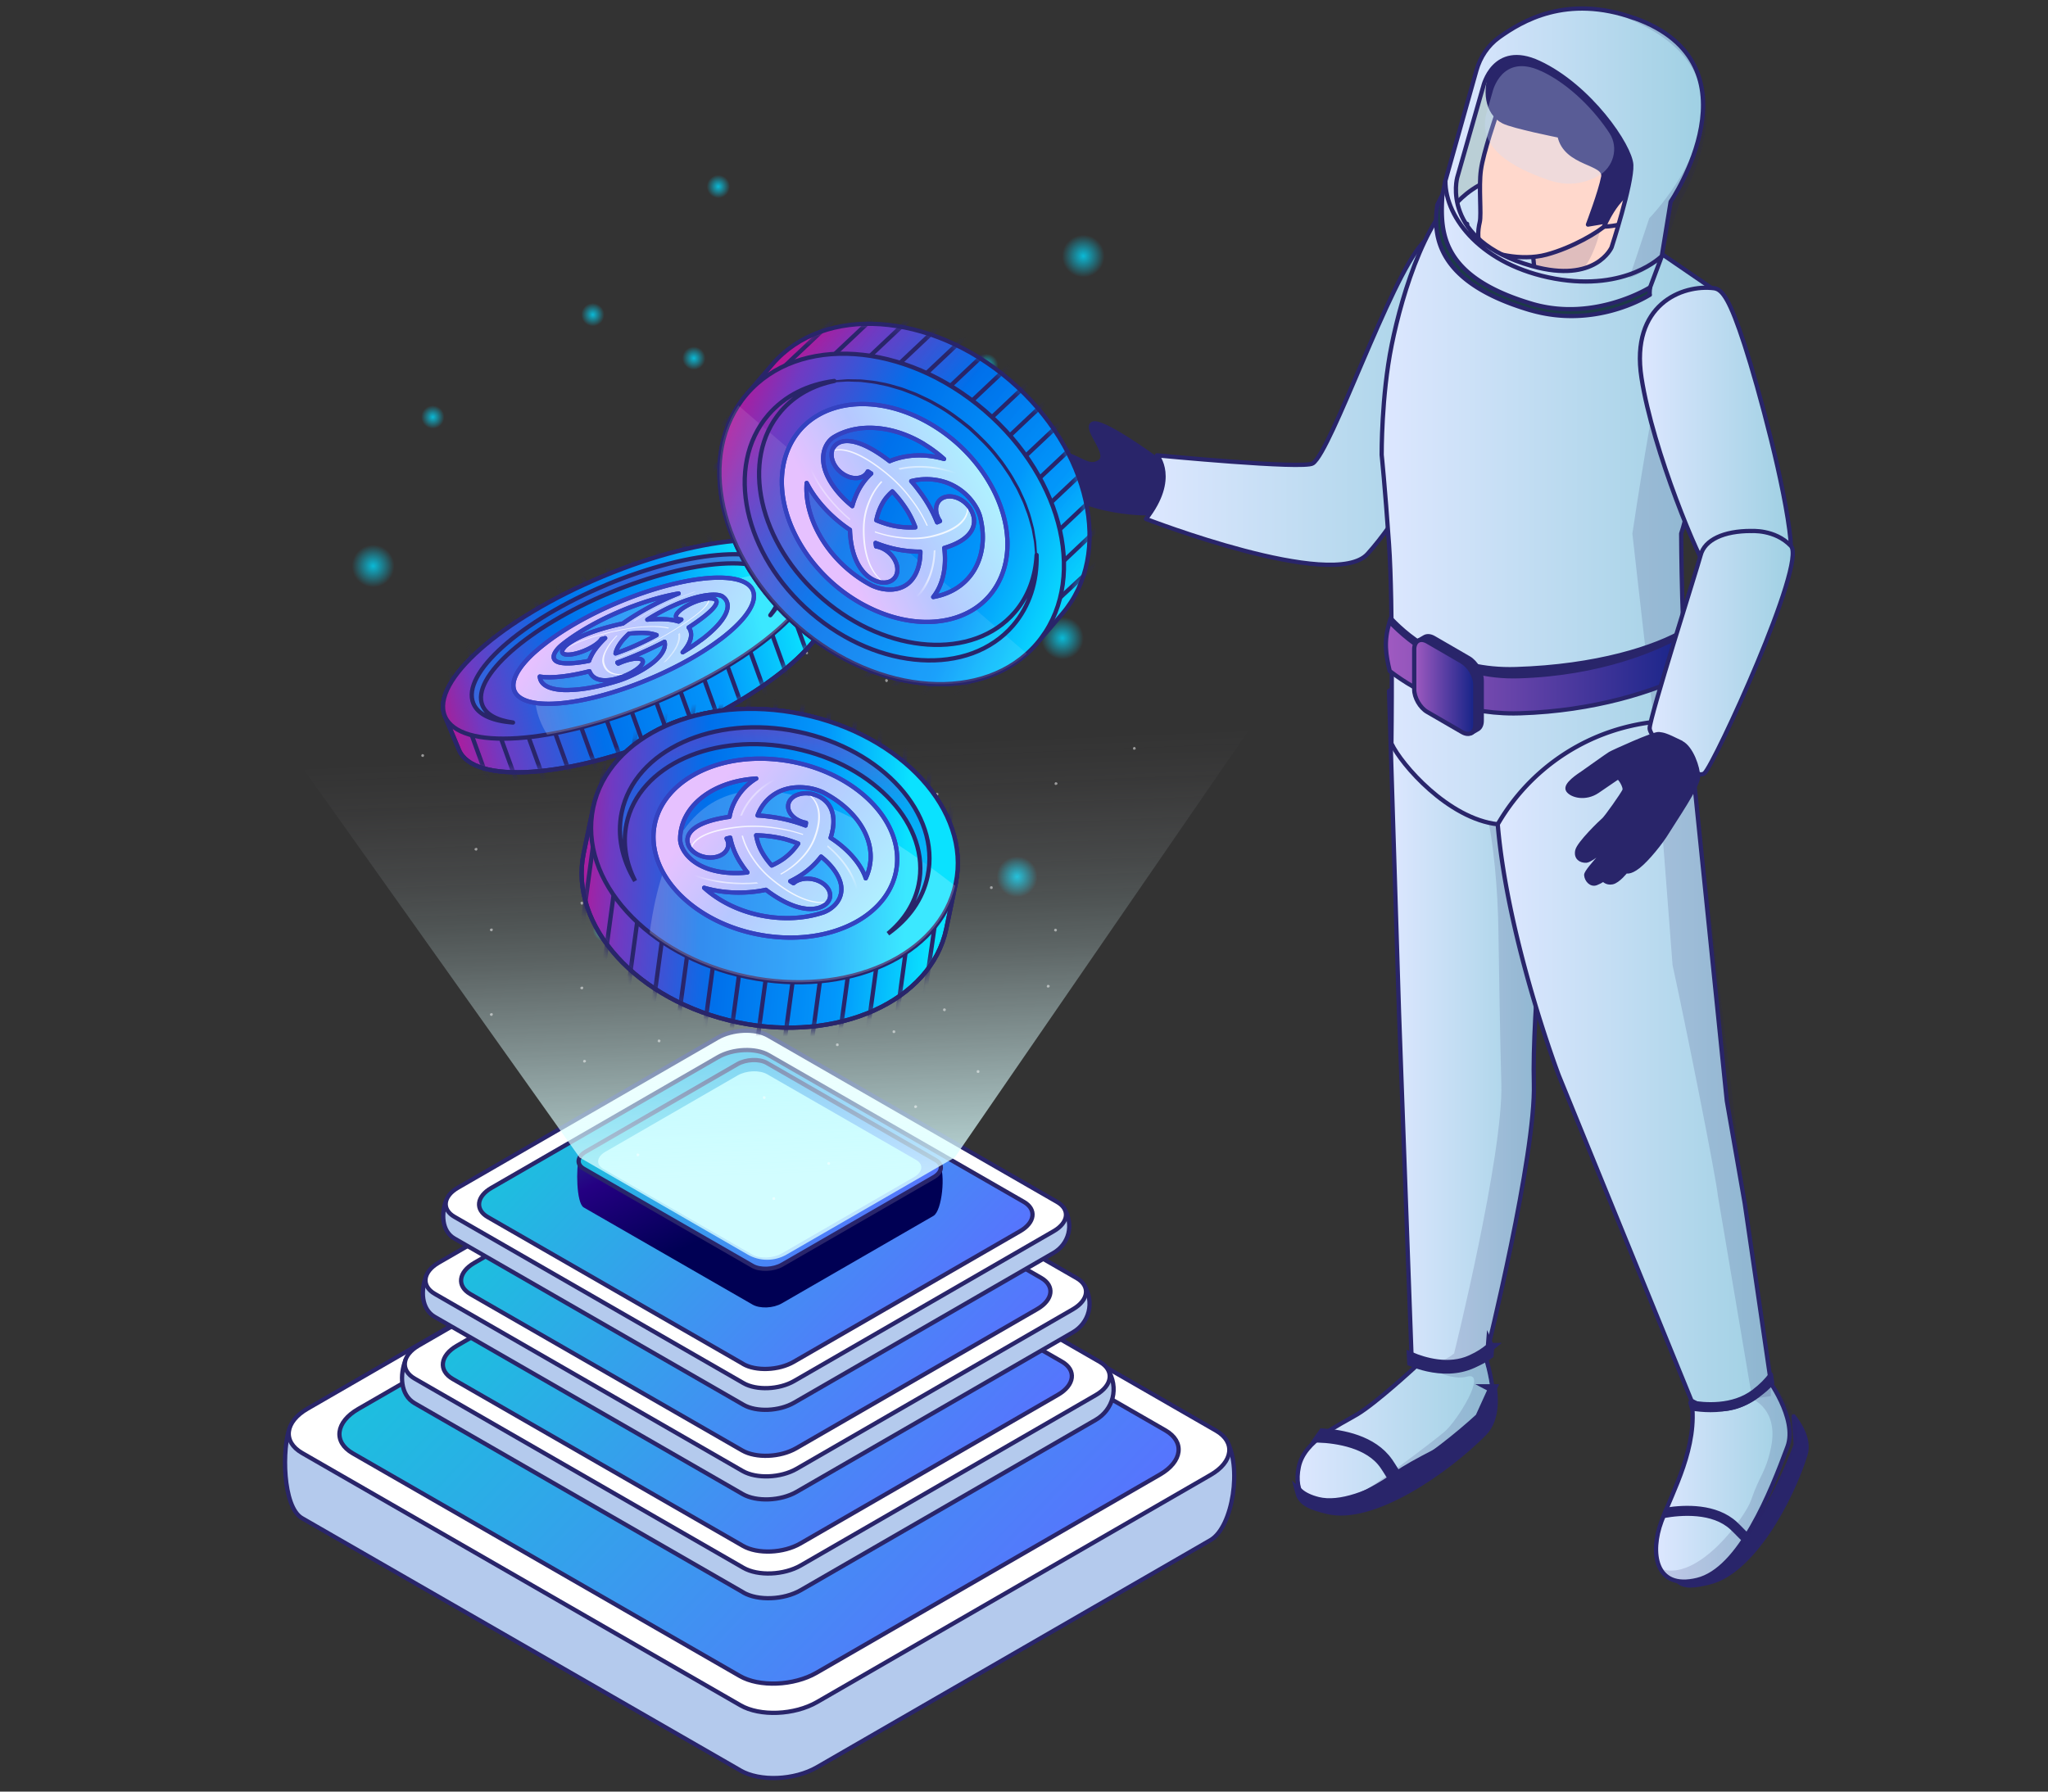
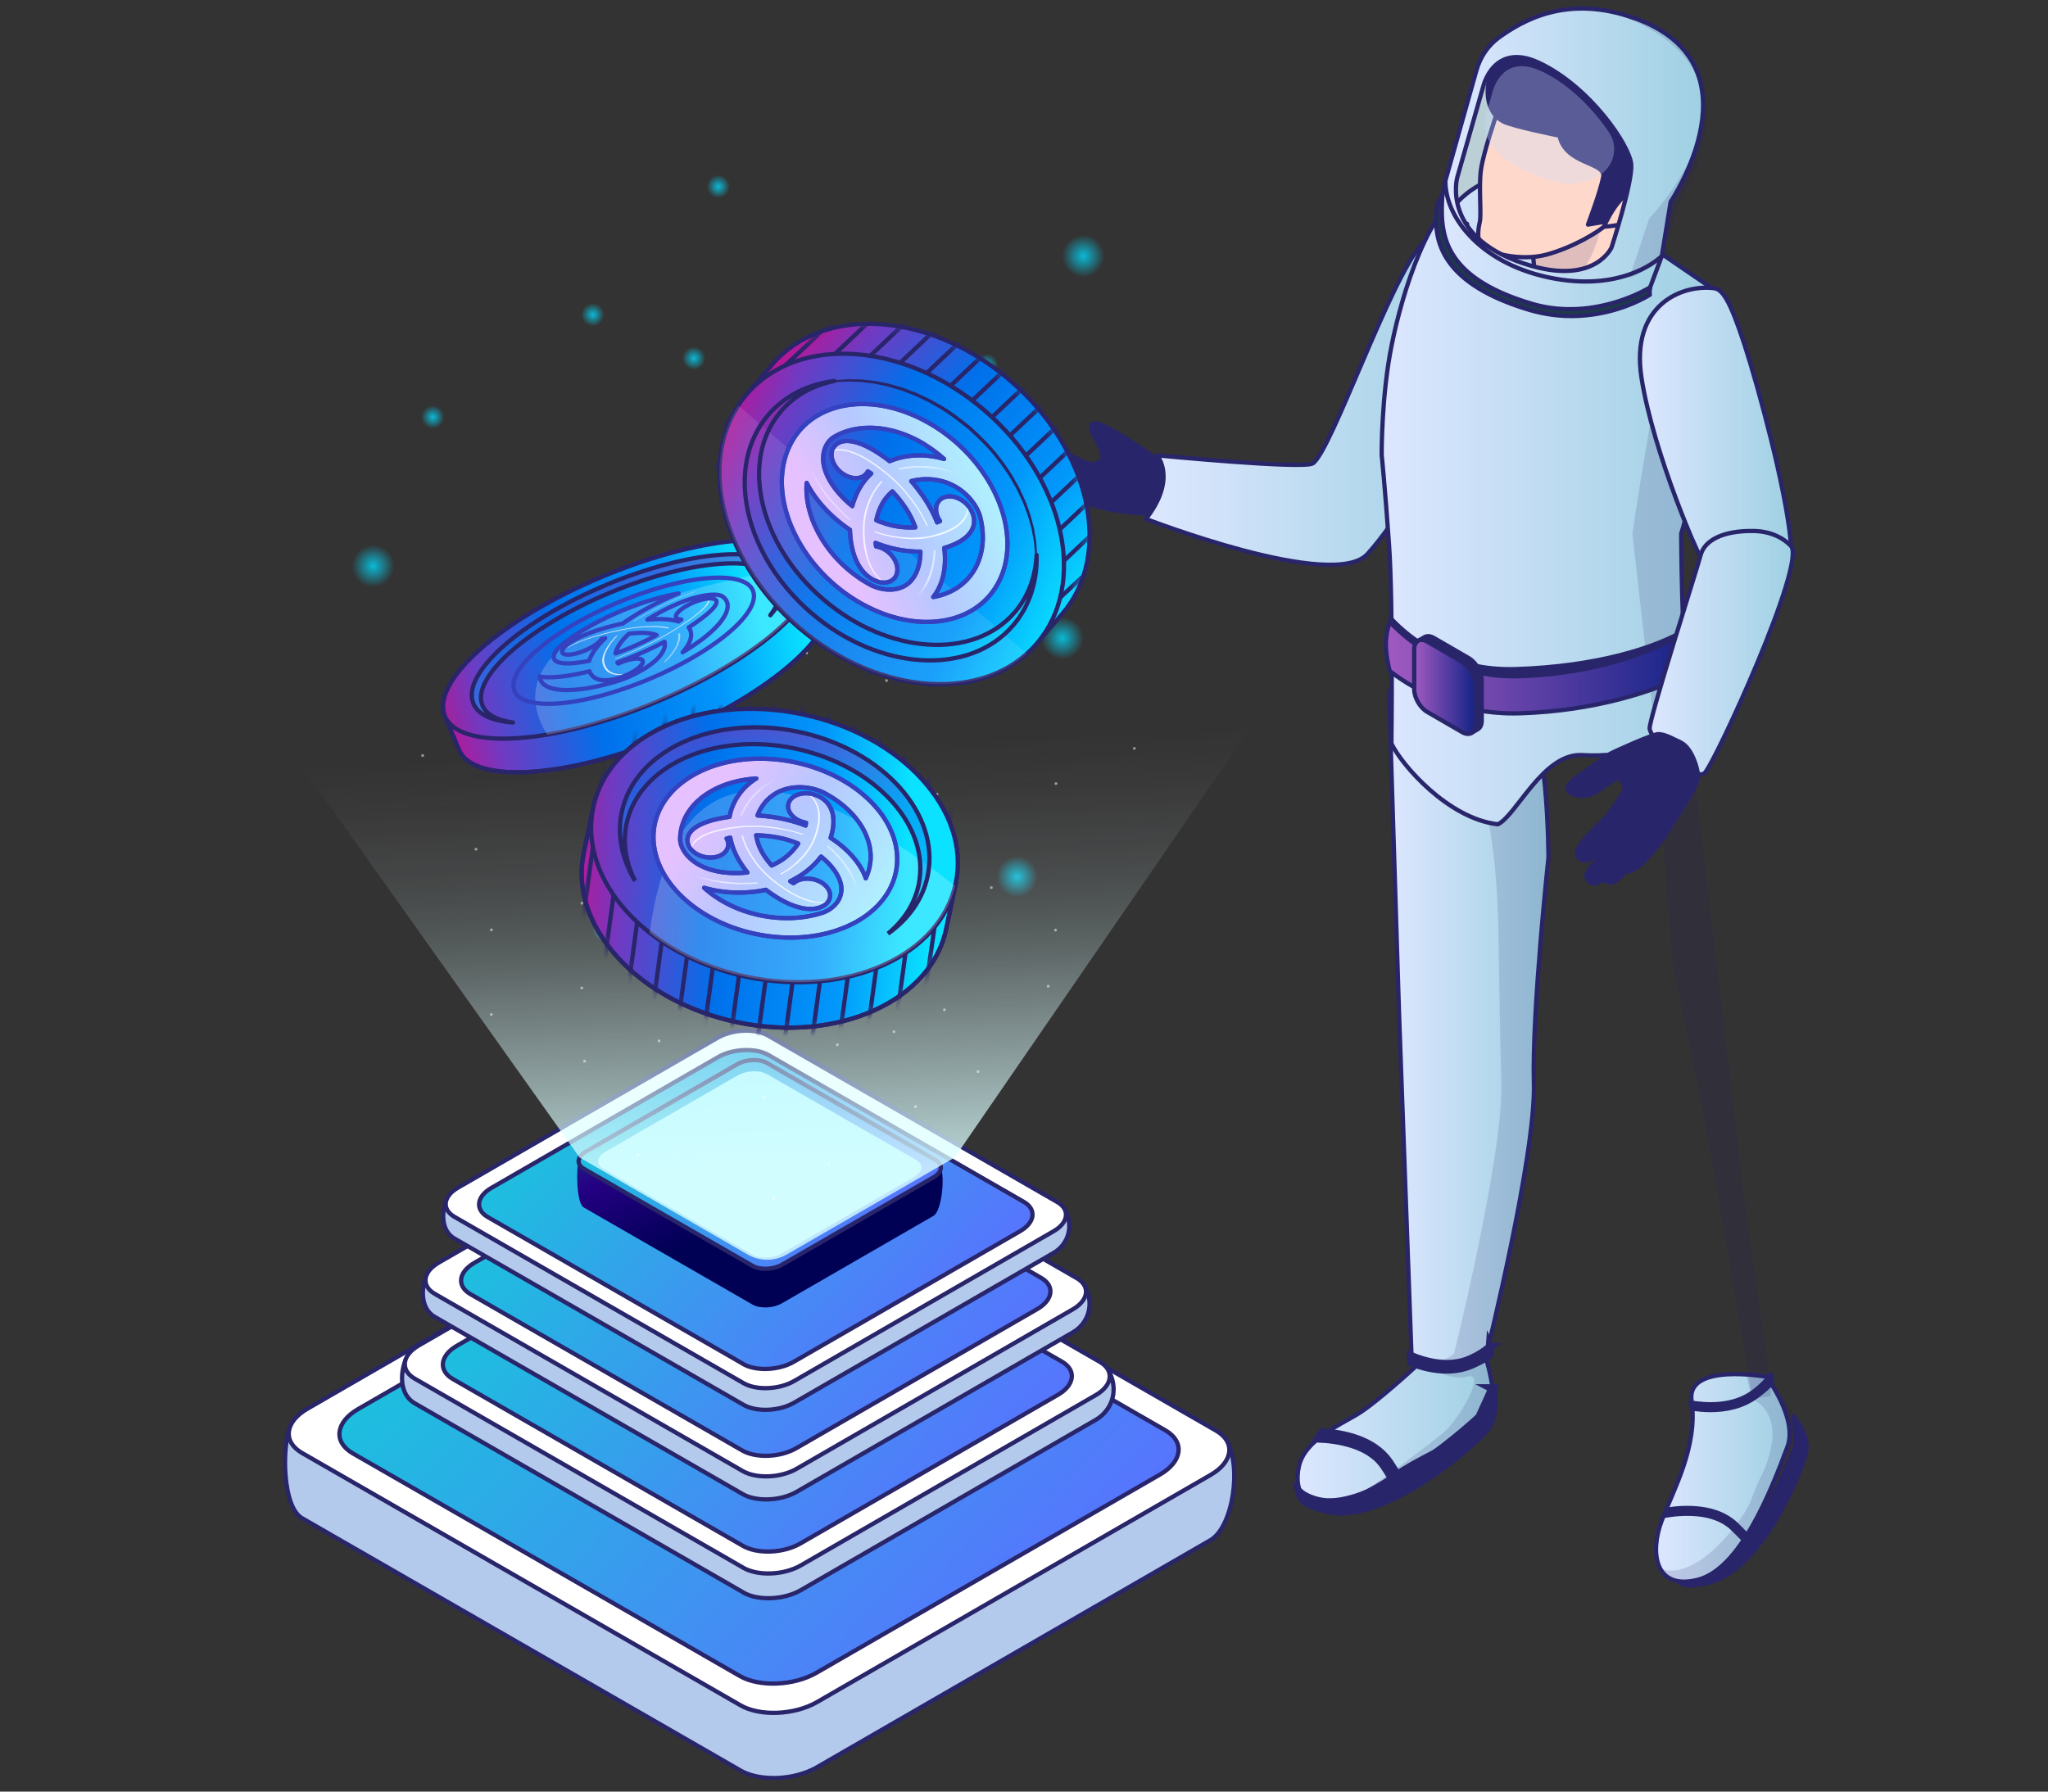
<svg xmlns="http://www.w3.org/2000/svg" width="240" height="210" fill="none">
  <rect width="100%" height="100%" fill="#333333" stroke="none" />
  <path d="M134.079 60.164s-11.281-.082-12.07-6.712c-.094-.812.495-1.083 3.085-.164 1.708.6 2.65 1.625 3.792.824 1.295-.907-1.849-3.85-.848-4.44.989-.588 7.147 3.887 7.147 3.887l1.802.953.059 6.017-2.956-.377-.011.012Z" fill="#29256A" stroke="#29256A" stroke-width=".5" stroke-linecap="round" stroke-linejoin="round" />
  <path d="M173.89 29.232s-3.379-4.922-7.23-.671c-3.838 4.25-10.633 24.28-12.811 25.751-1.083.718-18.263-.942-18.263-.942s2.402 2.708-1.295 7.454c0 0 21.96 8.525 25.964 4.11 6.853-7.572 16.296-27.625 13.635-35.69v-.012Z" fill="url(#a)" stroke="#29256A" stroke-width=".5" stroke-linecap="round" stroke-linejoin="round" />
  <path d="m166.389 157.672-.613 2.614s-4.498 4.157-6.711 5.487c-2.179 1.307-6.194 3.062-6.853 6.123-.683 3.191.977 5.005 3.838 4.44 2.862-.566 6.076-2.497 7.607-3.651 1.519-1.154 7.477-4.133 8.937-4.615 1.46-.483 2.273-2.026 2.367-4.075.129-2.567-1.766-7.842-1.766-7.842l-6.806 1.519v0Z" fill="url(#b)" stroke="#29256A" stroke-width=".5" stroke-linecap="round" stroke-linejoin="round" />
  <path d="m173.194 156.153-6.806 1.519-.4 1.731s3.473 2.614 5.923 1.955c2.449-.66-1.072 5.134-2.65 6.476-1.436 1.225-9.361 7.206-11.363 8.195l3.71-.777c.942-.541 2.59-1.012 3.155-1.436 1.519-1.154 6.606-4.793 7.819-5.735 1.601-1.248 2.602-2.743 2.367-4.074-.436-2.531-1.767-7.842-1.767-7.842l.012-.012Z" fill="#29256A" opacity=".15" />
  <path d="m162.773 80.994 1.178 37.762 1.472 40.459s5.711 2.072 8.796-.577c0 0 5.769-23.279 5.534-31.639-.247-8.349 1.707-26.47 1.707-26.47s0-16.332-3.403-19.005c-3.403-2.673-9.738-5.134-15.272-.53h-.012Z" fill="url(#c)" stroke="#29256A" stroke-width=".5" stroke-linecap="round" stroke-linejoin="round" />
  <path d="M181.448 100.529s0-16.332-3.403-19.005l-5.028 3.827c1.754 1.377 0 5.24 1.012 9.102 1.037 3.992 1.508 10.244 1.566 14.554.083 5.345.201 12.999.342 17.992.247 8.348-5.534 31.639-5.534 31.639-.73.636-1.625.989-2.544 1.177 1.92.306 4.569.354 6.347-1.177 0 0 5.77-23.279 5.534-31.639-.247-8.349 1.708-26.47 1.708-26.47Z" fill="#29256A" opacity=".15" />
  <path d="m189.209 25.982 11.645 7.971s-1.413 21.301-3.839 28.59c0 0 .047 13.588.86 19.264 0 0-1.26 7.347-12.458 6.7-4.58-.271-7.724 7.111-9.891 8.112-5.817-.659-11.304-6.982-12.47-9.478 0 0 .212-16.474-.282-23.362-.483-6.888-.86-10.468-.86-10.468s-.047-6.876 1.178-12.893c1.213-6.017 4.321-16.356 9.243-18.722 4.922-2.367 16.874 4.297 16.874 4.297v-.011Z" fill="url(#d)" stroke="#29256A" stroke-width=".5" stroke-linecap="round" stroke-linejoin="round" />
  <path d="m201.561 34.271-2.968-.059h-.553l-1.943 2.226s-1.943 7.041-4.804 26.117c0 0 2.367 21.124 3.65 31.38 2.897-2.226 3.297-4.428 3.297-4.428-.4-9.75-1.236-26.952-1.236-26.952 2.437-7.3 4.557-28.272 4.557-28.272v-.012Z" fill="#29256A" opacity=".15" />
  <path d="M197.544 73.811c-3.544 2.132-10.491 4.322-19.899 4.616-7.677.247-12.34-3.497-14.672-5.958-.059.2-.082.283-.129.412 0 0 .129 3.992.483 5.534 3.261 2.497 8.112 4.97 14.518 4.97.259 0 .518 0 .777-.012 8.666-.271 13.365-2.791 17.545-4.899.282-1.224 1.448-3.25 1.613-4.474l-.259-.2.023.011Z" fill="#29256A" stroke="#29256A" stroke-width=".5" stroke-linecap="round" stroke-linejoin="round" />
  <path d="M197.803 74.012c-3.544 2.131-10.374 4.957-19.782 5.251-7.677.248-12.834-3.92-15.166-6.382-.742 2.285-.424 3.969 0 5.77 3.262 2.496 8.113 4.97 14.519 4.97.259 0 .518 0 .777-.013 8.666-.27 15.684-2.543 19.876-4.65.365-1.579.388-3.31-.224-4.946v0Z" fill="url(#e)" stroke="#29256A" stroke-width=".5" stroke-linecap="round" stroke-linejoin="round" />
  <path d="m172.122 77.144-4.086-2.367c-.424-.248-.801-.26-1.083-.106l-.765.447c.282-.165.659-.141 1.083.106l4.086 2.367c.847.495 1.53 1.684 1.53 2.65v4.698c-.011.482-.188.824-.459.977l.766-.448c.27-.165.447-.506.447-.977v-4.698c.012-.966-.671-2.155-1.519-2.65v0Z" fill="#29256A" stroke="#29256A" stroke-width=".5" stroke-linecap="round" stroke-linejoin="round" />
  <path d="M171.357 77.59c.848.495 1.531 1.685 1.531 2.65v4.698c-.012.966-.707 1.366-1.554.872l-4.086-2.367c-.836-.483-1.531-1.684-1.519-2.65v-4.698c.011-.965.706-1.365 1.542-.883l4.086 2.367v.012Z" fill="url(#f)" stroke="#29256A" stroke-width=".5" stroke-linecap="round" stroke-linejoin="round" />
  <path d="m174.314 6.459-4.039 14.354.048 3.426s5.286-7.312 15.542-1.884L189.739 5.8l-12.234-1.59-3.191 2.249v0Z" fill="#BACFD6" stroke="#29256A" stroke-width=".5" stroke-linecap="round" stroke-linejoin="round" />
  <path d="m179.611 29.503.401 4.11s-.565 2.142 2.567 1.907c3.144-.236 10.456-5.11 10.456-5.11l-1.825-7.808-11.563 4.298-.047 2.603h.011Z" fill="#FFD8CC" stroke="#29256A" stroke-width=".5" stroke-linecap="round" stroke-linejoin="round" />
  <path d="m187.583 26.582-.883-2.308-7.042 2.614-.047 2.603.401 4.11s-.083.317 0 .682c6.429.2 7.571-7.713 7.571-7.713v.012Z" fill="#29256A" opacity=".15" />
  <path d="M175.373 13.418s-1.554 4.474-1.825 6.5c-.282 2.025.083 5.192-.141 6.134-.224.93-.365 2.39.412 2.991.777.589 4.369 1.625 7.418.8 3.062-.823 6.147-2.66 7.1-3.59.954-.93 4.122-3.321 5.264-5.452 1.142-2.131 2.296-7.136-.283-9.185-2.578-2.06-8.796-4.38-12.799-2.272-4.004 2.107-4.31 3.108-5.146 4.086v-.012Z" fill="#FFD8CC" stroke="#29256A" stroke-width=".5" stroke-linecap="round" stroke-linejoin="round" />
  <path d="M171.924 26.24s0 .024.012.036c0-.012 0-.023-.012-.035Z" fill="#C4CBEB" stroke="#29256A" stroke-width=".5" stroke-linecap="round" stroke-linejoin="round" />
  <path d="M182.746 15.902s-5.44-1.083-6.559-1.66c-1.99-1.024-2.284-3.732-1.295-6.04.989-2.308 4.062-4.44 5.593-4.91 1.531-.471 5.899-1.213 8.619-.354 2.72.86 6.653 3.427 7.901 5.97 1.331 2.697 1.26 4.498.895 6.924-.365 2.425-3.038 7.135-3.85 7.712-.825.577-5.299 2.332-5.299 2.332l-2.661.447s1.448-3.803 1.79-5.581c.341-1.778-4.428-1.413-5.123-4.84h-.011Z" fill="#29256A" stroke="#29256A" stroke-width=".5" stroke-linecap="round" stroke-linejoin="round" />
  <path d="M187.973 26.559s1.424-3.556 3.673-4.404c1.39-.518 1.508.447 1.566.777.059.33-.223 2.343-2.025 2.99-1.801.649-3.214.637-3.214.637v0Z" fill="#FFD8CC" stroke="#29256A" stroke-width=".5" stroke-linecap="round" stroke-linejoin="round" />
  <path d="m194.744 30.02-1.566 4.18s-6.194 4.04-13.812 1.767c-13.718-4.086-10.503-11.634-9.985-14.778l.73 1.967 1.413 3.002 2.072 2.496 3.545 2.073 5.345 1.684 12.258-2.39v0Z" fill="url(#g)" stroke="#29256A" stroke-width=".5" stroke-linecap="round" stroke-linejoin="round" />
  <path d="M193.342 34.554c-.059-.13.024-.872.024-.872-.059.036-6.418 4.016-13.659 1.979a5.875 5.875 0 0 1-.236-.07c-10.844-3.227-10.668-8.573-10.444-12.741-.153.247-.389.753-.589 1.165-.553 3.768.036 9.102 10.81 12.317l.259.07c7.3 2.05 13.176-1.436 13.823-1.848h.012Z" fill="#1C3B47" stroke="#29256A" stroke-width=".5" stroke-linecap="round" stroke-linejoin="round" />
  <path d="M191.506 2.126c-7.96-2.85-13.211.388-15.837 2.26-1.307.943-2.214 2.32-2.649 3.863l-3.639 12.94c-.035 4.416 4.345 9.938 12.811 11.47 8.466 1.53 12.552-2.65 12.552-2.65l1.036-6.359s10.916-16.108-4.262-21.536l-.012.012Zm-2.649 26.87s-1.849 4.286-9.314 2.19c-10.833-3.05-8.772-10.385-8.772-10.385l3.049-10.68s1.213-5.24 6.512-2.767c5.97 2.779 10.727 9.773 10.833 11.987.106 2.225-2.308 9.655-2.308 9.655Z" fill="url(#h)" stroke="#29256A" stroke-width=".5" stroke-linecap="round" stroke-linejoin="round" />
  <path d="M180.591 8.32c3.427 1.59 6.37 4.756 8.019 7.288 1.13 1.731.459 4.05-1.354 5.04-1.507.812-3.45 1.26-5.746.47-4.392-1.506-8.29-3.79-7.36-7.676l.766-2.697s1.059-4.569 5.675-2.414V8.32Z" fill="#CADDFF" opacity=".3" />
  <path d="M191.505 2.126a19.21 19.21 0 0 0-3.191-.848c21.914 7.018 4.958 24.303 4.958 24.303l-2.332 6.994c2.461-.883 3.804-2.543 3.804-2.543l2.178-6.44s9.773-16.015-5.417-21.455v-.011Z" fill="#29256A" opacity=".15" />
  <path d="m210.194 166.032.247 3.321c-1.966 5.299-6.547 14.613-11.563 15.825-.907.224-1.66.248-2.284.13.753.742 1.907.624 3.732.176 5.017-1.212 9.562-9.561 11.245-14.954.613-1.954-.977-3.98-1.377-4.521v.023Z" fill="#29256A" stroke="#29256A" stroke-width=".5" stroke-linecap="round" stroke-linejoin="round" />
  <path d="M206.991 161.37s3.721 4.874 2.473 8.218c-1.967 5.299-5.558 14.389-10.574 15.602-5.016 1.213-5.523-3.273-4.192-6.853 1.33-3.579 4.309-8.737 3.532-14.165-.636-4.463 8.749-2.802 8.749-2.802h.012Z" fill="url(#i)" stroke="#29256A" stroke-width=".5" stroke-linecap="round" stroke-linejoin="round" />
  <path d="M198.89 185.19c5.016-1.213 9.596-10.527 11.563-15.825 1.236-3.344-3.462-7.984-3.462-7.984s-1.025-.176-2.367-.259c.389 1.555.73 2.873.73 2.873s3.132 1.19 2.178 5.711c-.624 2.944-1.283 3.085-2.343 6.17-.647 1.884-6.182 9.609-10.609 8.007.659 1.225 2.002 1.884 4.321 1.331l-.011-.024Z" fill="#29256A" opacity=".15" />
-   <path d="m202.362 129.035 2.096 11.987 3.062 20.96s-3.921 5.345-9.302 2.19l-15.543-38.104s-6.017-15.861-7.159-29.449a24.313 24.313 0 0 1 9.314-9.137c5.569-3.073 10.809-3.097 12.976-2.991l4.556 44.544Z" fill="url(#j)" stroke="#29256A" stroke-width=".5" stroke-linecap="round" stroke-linejoin="round" />
  <path d="m204.459 141.022-1.495-12.976-5.17-43.567h-3.991l2.202 28.649c1.495 6.817 5.051 24.574 5.31 27.035l4.027 23.797 2.178-.318v-1.684l-3.061-20.959v.023Z" fill="#29256A" opacity=".15" />
  <path d="M203.386 178.596c-2.296-2.119-5.899-1.99-8.125-1.637-.106.248-.2.495-.294.73 2.06-.365 5.77-.647 7.983 1.402.53.494 1.189 1.212 1.637 1.636.118-.188.247-.376.365-.565-.424-.4-1.06-1.095-1.554-1.554l-.012-.012ZM207.531 161.111c-.565.73-1.071 1.271-2.025 2.001-2.449 1.849-5.734 1.578-7.418 1.272l.2.718c.601.094 1.342.177 2.167.177 1.707 0 3.744-.353 5.451-1.637.766-.577 1.237-.965 1.767-1.566l-.142-.965v0Z" fill="#29256A" stroke="#29256A" stroke-width=".5" stroke-linecap="round" stroke-linejoin="round" />
  <path d="M200.901 33.788c-3.768-.494-9.867 1.92-8.537 10.504 1.331 8.584 6.794 21.536 7.948 22.925 1.154 1.39 10.103 2.085 9.514-3.944-.577-6.04-3.709-17.698-5.393-22.867-1.683-5.17-2.567-6.488-3.544-6.617h.012Z" fill="url(#k)" stroke="#29256A" stroke-width=".5" stroke-linecap="round" stroke-linejoin="round" />
  <path d="M205.199 62.237c-3.191 0-5.428 1.036-5.899 2.814-.471 1.766-5.982 19.028-5.982 20.311 0 1.284 5.264 6.312 6.429 5.264 1.166-1.048 12.011-24.669 10.127-26.635-1.884-1.978-4.675-1.743-4.675-1.743v-.011Z" fill="url(#l)" stroke="#29256A" stroke-width=".5" stroke-linecap="round" stroke-linejoin="round" />
  <path d="M197.015 87.046c-1.989-.977-2.072-.918-2.625-1-.566-.071-5.346 2.096-5.699 2.307-.354.213-2.815 1.979-3.191 2.238-.377.259-2.179 1.39-1.743 2.037.436.636 2.037 1.048 3.426.118 1.39-.93 2.238-1.555 2.414-1.625.177-.083.954 1.107.766 1.542-.189.436-2.155 3.227-2.45 3.45-.294.236-2.896 2.755-3.073 3.603-.176.836.412 1.19 1.048 1.166.636-.024 3.627-2.579 3.627-2.579s-3.662 3.686-3.627 4.263c.036.577.577 1.189 1.166.954.589-.236.836-.46.836-.46s.353.495 1.048.354c.695-.142 1.601-1.307 1.601-1.307s.412.259 1.449-.554c1.036-.812 2.637-2.79 3.391-4.039.753-1.248 3.615-5.404 3.615-6.452 0-1.06-.789-3.403-1.967-3.992l-.012-.023Z" fill="#29256A" stroke="#29256A" stroke-width=".5" stroke-linecap="round" stroke-linejoin="round" />
  <path d="m174.913 162.747-1.543 3.391c-4.604 4.228-13.741 11.104-18.934 9.821-.942-.236-1.637-.577-2.143-1.001.294 1.107 1.401 1.554 3.297 2.013 5.204 1.284 13.777-4.651 18.192-9.102 1.602-1.613 1.237-4.38 1.154-5.11l-.023-.012Z" fill="#29256A" stroke="#29256A" stroke-miterlimit="10" />
  <path d="M162.727 171.355c-1.826-2.626-5.44-3.285-7.737-3.427-.153.224-.306.448-.459.66 2.132.094 5.888.624 7.642 3.155.424.601.919 1.472 1.272 1.99.165-.153.33-.318.494-.483-.329-.494-.812-1.318-1.201-1.884l-.011-.011ZM174.62 157.908c-.659.553-1.224.942-2.249 1.413-2.602 1.189-5.534.282-7.006-.342l.036.683c.529.212 1.189.436 1.931.601 1.554.341 3.473.435 5.287-.401.812-.376 1.33-.635 1.919-1.071l.071-.907.011.024Z" fill="#29256A" stroke="#29256A" stroke-miterlimit="10" />
  <g opacity=".8">
    <path d="M43.73 68.836a2.49 2.49 0 1 0 0-4.98 2.49 2.49 0 0 0 0 4.98Z" fill="url(#m)" />
    <path d="M124.5 77.286a2.49 2.49 0 1 0 0-4.98 2.49 2.49 0 0 0 0 4.98Z" fill="url(#n)" />
    <path d="M126.951 32.506a2.49 2.49 0 1 0 0-4.98 2.49 2.49 0 0 0 0 4.98Z" fill="url(#o)" />
    <path d="M109.421 75.226a1.62 1.62 0 1 0 0-3.24 1.62 1.62 0 0 0 0 3.24Z" fill="url(#p)" />
    <path d="M119.191 105.156a2.39 2.39 0 1 0 0-4.78 2.39 2.39 0 0 0 0 4.78Z" fill="url(#q)" />
    <path d="M70.83 110.356a1.36 1.36 0 1 0 0-2.72 1.36 1.36 0 0 0 0 2.72Z" fill="url(#r)" />
    <path d="M50.72 50.246a1.36 1.36 0 1 0 0-2.72 1.36 1.36 0 0 0 0 2.72Z" fill="url(#s)" />
    <path d="M84.18 23.226a1.36 1.36 0 1 0 0-2.72 1.36 1.36 0 0 0 0 2.72Z" fill="url(#t)" />
    <path d="M81.311 43.346a1.36 1.36 0 1 0 0-2.72 1.36 1.36 0 0 0 0 2.72Z" fill="url(#u)" />
    <path d="M69.47 38.246a1.36 1.36 0 1 0 0-2.72 1.36 1.36 0 0 0 0 2.72Z" fill="url(#v)" />
    <path d="M115.62 44.196a1.36 1.36 0 1 0 0-2.72 1.36 1.36 0 0 0 0 2.72Z" fill="url(#w)" />
  </g>
  <path d="m86.76 207.516-51.37-29.57c-2.3-1.33-2.35-8.28-1.42-10.63l48.17-24.98c2.65-1.53 6.7-1.7 8.99-.37l52.53 26.76c1.93 3.05.84 10.27-1.81 11.8l-46.11 26.62c-2.65 1.53-6.7 1.7-8.99.37h.01Z" fill="#B4CAED" stroke="#29256A" stroke-width=".5" stroke-linecap="round" stroke-linejoin="round" />
  <path d="m86.76 199.876-51.37-29.57c-2.3-1.33-2.01-3.66.65-5.19l46.11-26.62c2.65-1.53 6.7-1.7 8.99-.37l51.37 29.57c2.3 1.33 2.01 3.66-.65 5.19l-46.11 26.62c-2.65 1.53-6.7 1.7-8.99.37v0Z" fill="#fff" stroke="#29256A" stroke-width=".5" stroke-linecap="round" stroke-linejoin="round" />
  <path d="m86.689 196.446-45.36-26.1c-2.3-1.33-2.01-3.66.65-5.19l40.24-23.23c2.65-1.53 6.7-1.7 8.99-.37l45.36 26.1c2.3 1.33 2.01 3.66-.65 5.19l-40.24 23.23c-2.65 1.53-6.7 1.7-8.99.37v0Z" fill="url(#x)" stroke="#29256A" stroke-width=".5" stroke-linecap="round" stroke-linejoin="round" />
  <path d="m87.11 186.656-38.51-22.17c-1.72-.99-1.76-3.36-1.06-5.12l36.11-18.72c1.99-1.15 5.02-1.27 6.74-.28l39.379 20.06c1.45 2.28.63 4.85-1.36 6l-34.56 19.96c-1.99 1.15-5.02 1.27-6.74.28v-.01Z" fill="#B4CAED" stroke="#29256A" stroke-width=".5" stroke-linecap="round" stroke-linejoin="round" />
  <path d="m87.11 183.766-38.51-22.17c-1.72-.99-1.5-2.75.48-3.89l34.56-19.96c1.99-1.15 5.02-1.27 6.74-.28l38.509 22.17c1.72.99 1.5 2.75-.48 3.89l-34.56 19.96c-1.99 1.15-5.02 1.27-6.74.28v0Z" fill="#fff" stroke="#29256A" stroke-width=".5" stroke-linecap="round" stroke-linejoin="round" />
  <path d="m87.058 181.196-34-19.56c-1.72-.99-1.5-2.75.48-3.89l30.17-17.42c1.99-1.15 5.02-1.27 6.74-.28l34 19.56c1.72.99 1.5 2.75-.48 3.89l-30.17 17.42c-1.99 1.15-5.02 1.27-6.74.28v0Z" fill="url(#y)" stroke="#29256A" stroke-width=".5" stroke-linecap="round" stroke-linejoin="round" />
  <path d="m87.03 175.126-36.08-20.77c-1.61-.93-1.65-3.15-1-4.8l33.83-17.54c1.86-1.07 4.7-1.19 6.32-.26l36.9 18.79c1.35 2.14.59 4.55-1.27 5.62l-32.38 18.7c-1.86 1.07-4.7 1.19-6.32.26v0Z" fill="#B4CAED" stroke="#29256A" stroke-width=".5" stroke-linecap="round" stroke-linejoin="round" />
  <path d="m87.03 172.426-36.08-20.77c-1.61-.93-1.41-2.57.45-3.65l32.38-18.7c1.86-1.07 4.7-1.19 6.32-.26l36.081 20.77c1.61.93 1.41 2.57-.45 3.65l-32.38 18.7c-1.86 1.07-4.7 1.19-6.32.26v0Z" fill="#fff" stroke="#29256A" stroke-width=".5" stroke-linecap="round" stroke-linejoin="round" />
  <path d="m86.98 170.016-31.86-18.33c-1.61-.93-1.41-2.57.45-3.65l28.26-16.32c1.86-1.07 4.7-1.19 6.32-.26l31.861 18.33c1.61.93 1.41 2.57-.45 3.65l-28.26 16.32c-1.86 1.07-4.7 1.19-6.32.26v0Z" fill="url(#z)" stroke="#29256A" stroke-width=".5" stroke-linecap="round" stroke-linejoin="round" />
  <path d="m87.13 164.666-33.88-19.5c-1.51-.87-1.55-2.96-.94-4.51l31.77-16.48c1.75-1.01 4.42-1.12 5.93-.25l34.65 17.65c1.27 2.01.56 4.27-1.19 5.28l-30.41 17.56c-1.75 1.01-4.42 1.12-5.93.25Z" fill="#B4CAED" stroke="#29256A" stroke-width=".5" stroke-linecap="round" stroke-linejoin="round" />
  <path d="m87.131 162.126-33.88-19.5c-1.51-.87-1.32-2.42.43-3.42l30.41-17.56c1.75-1.01 4.42-1.12 5.93-.25l33.88 19.5c1.51.87 1.32 2.42-.43 3.42l-30.41 17.56c-1.75 1.01-4.42 1.12-5.93.25Z" fill="#fff" stroke="#29256A" stroke-width=".5" stroke-linecap="round" stroke-linejoin="round" />
  <path d="m87.081 159.866-29.92-17.21c-1.51-.87-1.32-2.42.43-3.42l26.54-15.32c1.75-1.01 4.42-1.12 5.93-.25l29.92 17.21c1.51.87 1.32 2.42-.43 3.43l-26.54 15.32c-1.75 1.01-4.42 1.12-5.93.25v-.01Z" fill="url(#A)" stroke="#29256A" stroke-width=".5" stroke-linecap="round" stroke-linejoin="round" />
  <path d="m88.19 152.916-19.79-11.39c-.88-.51-.9-4.79-.55-5.7l18.55-9.62c1.02-.59 2.58-.65 3.46-.14l20.231 10.3c.74 1.17.32 5.56-.7 6.15l-17.76 10.25c-1.02.59-2.58.65-3.46.14l.02.01Z" fill="url(#B)" />
  <path d="m88.19 148.376-19.79-11.39c-.88-.51-.77-1.41.25-2l17.76-10.25c1.02-.59 2.58-.65 3.46-.14l19.791 11.39c.88.51.77 1.41-.25 2l-17.76 10.25c-1.02.59-2.58.65-3.46.14v0Z" fill="url(#C)" stroke="#29256A" stroke-width=".5" stroke-linecap="round" stroke-linejoin="round" />
  <path d="m88.16 147.056-17.47-10.05c-.88-.51-.77-1.41.25-2l15.5-8.95c1.02-.59 2.58-.65 3.46-.14l17.47 10.05c.88.51.77 1.41-.25 2l-15.5 8.95c-1.02.59-2.58.65-3.46.14Z" fill="#AEF7FF" />
  <path opacity=".8" d="m29 80.906 38.92 54.77 19.71 11.38c1.4.81 3.13.81 4.54 0l19.71-11.38 36.75-53.42s-33.57-22.67-59.28-21.11c-27 1.66-60.35 19.76-60.35 19.76Z" fill="url(#D)" />
  <g opacity=".5" fill="#fff">
    <path d="M116.21 103.886h-.07a.12.12 0 0 0-.12.12v.07c0 .067.053.12.12.12h.07a.12.12 0 0 0 .12-.12v-.07a.12.12 0 0 0-.12-.12ZM114.651 125.446h-.07a.12.12 0 0 0-.12.12v.07c0 .067.054.12.12.12h.07a.12.12 0 0 0 .12-.12v-.07a.12.12 0 0 0-.12-.12ZM104.79 120.776h-.07a.12.12 0 0 0-.12.12v.07c0 .066.053.12.12.12h.07a.12.12 0 0 0 .12-.12v-.07a.12.12 0 0 0-.12-.12ZM98.16 122.306h-.07a.12.12 0 0 0-.12.12v.07c0 .066.054.12.12.12h.07a.12.12 0 0 0 .12-.12v-.07a.12.12 0 0 0-.12-.12ZM94.74 115.766l-.07-.03c-.06-.03-.09-.1-.06-.16l.03-.07.16-.06.07.03c.06.03.09.1.06.16l-.03.07c-.03.06-.1.09-.16.06ZM89.52 128.816l-.07-.03-.06-.16.03-.07c.03-.06.1-.09.16-.06l.07.03c.06.03.09.1.06.16l-.03.07c-.03.06-.1.09-.16.06ZM81.52 110.026l-.07-.03-.06-.16.03-.07c.03-.06.1-.09.16-.06l.07.03c.06.03.09.1.06.16l-.03.07c-.03.06-.1.09-.16.06ZM68.15 115.956l-.07-.03c-.06-.03-.09-.1-.06-.16l.03-.07.16-.06.07.03c.06.03.09.1.06.16l-.03.07c-.03.06-.1.09-.16.06ZM74.72 135.536l-.07-.03-.06-.16.03-.07c.03-.06.1-.09.16-.06l.07.03c.06.03.09.1.06.16l-.03.07-.16.06ZM77.33 121.881l-.064-.028a.12.12 0 0 0-.157.063l-.028.064a.12.12 0 0 0 .062.158l.064.028a.12.12 0 0 0 .158-.063l.028-.064a.12.12 0 0 0-.063-.158ZM68.15 106.026l-.07-.03-.06-.16.03-.07c.03-.06.1-.09.16-.06l.07.03c.06.03.09.1.06.16l-.03.07c-.03.06-.1.09-.16.06ZM57.55 119.066l-.07-.03c-.06-.03-.09-.1-.06-.16l.03-.07.16-.06.07.03c.06.03.09.1.06.16l-.03.07c-.03.06-.1.09-.16.06ZM57.55 109.146l-.07-.03c-.06-.03-.09-.1-.06-.16l.03-.07.16-.06.07.03c.06.03.09.1.06.16l-.03.07c-.03.06-.1.09-.16.06ZM122.81 115.766l-.07-.03c-.06-.03-.09-.1-.06-.16l.03-.07c.03-.06.1-.09.16-.06l.07.03c.06.03.09.1.06.16l-.03.07-.16.06ZM123.788 108.893l-.065-.028a.118.118 0 0 0-.157.062l-.028.064a.12.12 0 0 0 .062.158l.064.028a.12.12 0 0 0 .158-.062l.028-.065a.12.12 0 0 0-.062-.157ZM110.768 118.231l-.064-.027a.12.12 0 0 0-.158.062l-.028.064a.12.12 0 0 0 .062.158l.065.028a.12.12 0 0 0 .157-.062l.028-.065a.12.12 0 0 0-.062-.158ZM105.169 106.996l-.07-.03c-.06-.03-.09-.1-.06-.16l.03-.07c.03-.06.1-.09.16-.06l.07.03c.06.03.09.1.06.16l-.03.07-.16.06ZM90.72 140.336h-.07a.12.12 0 0 0-.12.12v.07c0 .066.053.12.12.12h.07a.12.12 0 0 0 .12-.12v-.07a.12.12 0 0 0-.12-.12ZM107.271 129.886l-.07-.03c-.06-.03-.09-.1-.06-.16l.03-.07c.03-.06.1-.09.16-.06l.07.03c.06.03.09.1.06.16l-.03.07-.16.06ZM68.47 124.556l-.07-.03c-.06-.03-.09-.1-.06-.16l.03-.07c.03-.06.1-.09.16-.06l.07.03c.06.03.09.1.06.16l-.03.07-.16.06ZM97.21 136.248l-.065-.028a.12.12 0 0 0-.158.062l-.027.065a.12.12 0 0 0 .062.158l.064.027a.12.12 0 0 0 .158-.062l.028-.064a.12.12 0 0 0-.063-.158ZM100.48 111.516l-.07-.03-.06-.16.03-.07c.03-.06.1-.09.16-.06l.07.03.06.16-.03.07-.16.06Z" />
  </g>
  <g opacity=".5" fill="#fff">
    <path d="M97.24 68.056h-.07a.12.12 0 0 0-.12.12v.07c0 .066.055.12.12.12h.07a.12.12 0 0 0 .12-.12v-.07a.12.12 0 0 0-.12-.12ZM95.69 89.616h-.07a.12.12 0 0 0-.12.12v.07c0 .067.054.12.12.12h.07a.12.12 0 0 0 .12-.12v-.07a.12.12 0 0 0-.12-.12ZM86.46 78.766h-.07a.12.12 0 0 0-.12.12v.07c0 .066.053.12.12.12h.07a.12.12 0 0 0 .12-.12v-.07a.12.12 0 0 0-.12-.12ZM79.2 86.466h-.07a.12.12 0 0 0-.12.12v.07c0 .066.053.12.12.12h.07a.12.12 0 0 0 .12-.12v-.07a.12.12 0 0 0-.12-.12ZM73.1 73.306l-.07-.03c-.06-.03-.09-.1-.06-.16l.03-.07c.03-.06.1-.09.16-.06l.07.03.06.16-.03.07c-.03.06-.1.09-.16.06ZM70.668 92.694l-.064-.028a.12.12 0 0 0-.158.062l-.028.064a.12.12 0 0 0 .063.158l.064.028a.12.12 0 0 0 .158-.062l.028-.064a.12.12 0 0 0-.063-.158ZM62.672 73.902l-.064-.028a.12.12 0 0 0-.158.063l-.028.064a.12.12 0 0 0 .063.158l.064.027a.12.12 0 0 0 .158-.062l.028-.064a.12.12 0 0 0-.063-.158ZM55.751 99.696l-.07-.03c-.06-.03-.09-.1-.06-.16l.03-.07.16-.06.07.03c.06.03.09.1.06.16l-.03.07c-.03.06-.1.09-.16.06ZM58.251 86.336l-.07-.03c-.06-.03-.09-.1-.06-.16l.03-.07.16-.06.07.03c.06.03.09.1.06.16l-.03.07c-.03.06-.1.09-.16.06ZM103.851 79.936l-.07-.03-.06-.16.03-.07c.03-.06.1-.09.16-.06l.07.03c.06.03.09.1.06.16l-.03.07c-.03.06-.1.09-.16.06ZM109.771 93.256l-.07-.03-.06-.16.03-.07c.03-.06.1-.09.16-.06l.07.03c.06.03.09.1.06.16l-.03.07c-.03.06-.1.09-.16.06ZM123.72 92.016l-.07-.03c-.06-.03-.09-.1-.06-.16l.03-.07c.03-.06.1-.09.16-.06l.07.03c.06.03.09.1.06.16l-.03.07-.16.06ZM132.909 87.886l-.07-.03c-.06-.03-.09-.1-.06-.16l.03-.07c.03-.06.1-.09.16-.06l.07.03.06.16-.03.07-.16.06ZM71.76 104.496h-.07a.12.12 0 0 0-.12.12v.07c0 .066.054.12.12.12h.07a.12.12 0 0 0 .12-.12v-.07a.12.12 0 0 0-.12-.12ZM88.422 93.765l-.064-.028a.12.12 0 0 0-.158.062l-.028.064a.12.12 0 0 0 .063.158l.064.028a.12.12 0 0 0 .158-.062l.028-.064a.12.12 0 0 0-.063-.158ZM49.626 88.433l-.065-.028a.12.12 0 0 0-.158.062l-.027.064a.12.12 0 0 0 .062.158l.064.028a.12.12 0 0 0 .158-.062l.028-.064a.12.12 0 0 0-.063-.158ZM78.13 100.706l-.07-.03c-.06-.03-.09-.1-.06-.16l.03-.07.16-.06.07.03c.06.03.09.1.06.16l-.03.07c-.03.06-.1.09-.16.06ZM94.51 76.686l-.07-.03-.06-.16.03-.07c.03-.06.1-.09.16-.06l.07.03.06.16-.03.07c-.03.06-.1.09-.16.06Z" />
  </g>
  <path d="M95.363 65.917c-1.697-4.071-12.753-3.34-24.69 1.638-11.938 4.979-20.232 12.319-18.535 16.39.283.684 1.362 3.263 1.645 3.947 1.696 4.077 12.752 3.34 24.69-1.638 11.938-4.98 20.231-12.32 18.534-16.39-.282-.684-1.361-3.263-1.644-3.947Z" fill="url(#E)" stroke="#29256A" stroke-width=".5" stroke-linejoin="round" />
  <g style="mix-blend-mode:multiply" opacity=".3">
    <path d="M95.363 65.917c-1.697-4.071-12.753-3.34-24.69 1.638-11.938 4.979-20.232 12.319-18.535 16.39.283.684 1.362 3.263 1.645 3.947 1.696 4.077 12.752 3.34 24.69-1.638 11.938-4.98 20.231-12.32 18.534-16.39-.282-.684-1.361-3.263-1.644-3.947Z" fill="url(#F)" />
    <path d="M95.363 65.917c-1.697-4.071-12.753-3.34-24.69 1.638-11.938 4.979-20.232 12.319-18.535 16.39.283.684 1.362 3.263 1.645 3.947 1.696 4.077 12.752 3.34 24.69-1.638 11.938-4.98 20.231-12.32 18.534-16.39-.282-.684-1.361-3.263-1.644-3.947Z" stroke="#29256A" stroke-width=".5" stroke-linejoin="round" />
  </g>
  <path d="M95.363 65.917c-1.697-4.071-12.753-3.34-24.69 1.638-11.938 4.979-20.232 12.319-18.535 16.39.283.684 1.362 3.263 1.645 3.947 1.696 4.077 12.752 3.34 24.69-1.638 11.938-4.98 20.231-12.32 18.534-16.39-.282-.684-1.361-3.263-1.644-3.947Z" stroke="#29256A" stroke-width=".5" stroke-linejoin="round" />
  <mask id="H" style="mask-type:alpha" maskUnits="userSpaceOnUse" x="51" y="63" width="47" height="28">
-     <path d="M95.363 65.917c-1.697-4.071-12.753-3.34-24.69 1.638-11.938 4.979-20.232 12.319-18.535 16.39.283.684 1.362 3.263 1.645 3.947 1.696 4.077 12.752 3.34 24.69-1.638 11.938-4.98 20.231-12.32 18.534-16.39-.282-.684-1.361-3.263-1.644-3.947Z" fill="url(#G)" />
-   </mask>
+     </mask>
  <g mask="url(#H)" stroke="#29256A" stroke-width=".5">
    <path d="m46.21 61.128 15.677 43.282M49.242 60.414l15.678 43.282M52.272 59.7l15.678 43.283M55.303 58.987l15.678 43.282M61.367 57.56l15.678 43.281M64.399 56.846l15.677 43.282M58.336 58.273l15.678 43.282M67.43 56.132l15.678 43.282M70.461 55.419 86.14 98.7M73.494 54.705l15.678 43.282M76.528 53.991l15.677 43.282M79.559 53.277 95.237 96.56M82.59 52.564l15.678 43.282M85.621 51.85 101.3 95.132M88.653 51.136l15.3 43.367" />
  </g>
  <path d="M52.138 83.945c1.697 4.078 12.753 3.341 24.69-1.637 11.938-4.98 20.232-12.32 18.535-16.39-1.697-4.072-12.753-3.342-24.69 1.637-11.938 4.979-20.232 12.319-18.535 16.39Z" fill="url(#I)" stroke="#29256A" stroke-width=".5" stroke-linejoin="round" />
  <path opacity=".2" d="M64.116 86.11c3.809-.639 8.196-1.915 12.714-3.796 11.8-4.92 20.034-12.148 18.58-16.245-24.795 4.21-37.029 10.582-31.294 20.04Z" fill="#fff" />
  <path d="M71.088 68.541C61.012 72.744 54.021 78.973 55.474 82.46c.546 1.315 2.23 2.052 4.644 2.23-1.848-.257-3.13-.915-3.578-2-1.368-3.282 5.32-9.202 14.937-13.214 9.622-4.012 18.527-4.604 19.895-1.315.454 1.085.02 2.46-1.098 3.953 1.572-1.842 2.236-3.558 1.684-4.874-1.454-3.486-10.8-2.9-20.876 1.296l.007.006Z" fill="url(#J)" style="mix-blend-mode:multiply" opacity=".5" />
  <path d="M71.088 68.541C61.012 72.744 54.021 78.973 55.474 82.46c.546 1.315 2.23 2.052 4.644 2.23-1.848-.257-3.13-.915-3.578-2-1.368-3.282 5.32-9.202 14.937-13.214 9.622-4.012 18.527-4.604 19.895-1.315.454 1.085.02 2.46-1.098 3.953 1.572-1.842 2.236-3.558 1.684-4.874-1.454-3.486-10.8-2.9-20.876 1.296l.007.006Z" stroke="#29256A" stroke-width=".5" stroke-linejoin="round" />
-   <path d="M84.394 74.961c5.41-4.084 5.254-7.323-.345-7.249-2.786.04-6.403.9-9.994 2.252-.027.014-.054.02-.081.034-3.59 1.359-7.154 3.218-9.853 5.254-.256.196-.493.385-.73.575-.013.007-.02.02-.034.027-.155.128-.297.25-.44.372h-.006l-.372.331c-3.726 3.442-3.056 6.005 1.927 5.937 5.6-.081 14.519-3.455 19.921-7.533h.007Zm-2.211.034c-.663.5-1.4.994-2.184 1.46l.007-.006c1.17-1.332 1.15-2.333.696-2.901 3.381-2.211 3.74-3.178 2.867-3.374-.02 0-.047-.014-.074-.014-.744-.122-2.211.331-3.273 1-1.069.67-1.332 1.313-.588 1.434.067.014.135.014.21.02-.102.075-.21.156-.325.237-.73-.236-1.616-.304-2.563-.277-.345 0-.71.027-1.096.061 1.17-.744 2.719-1.569 4.288-2.157 1.514-.568 3.002-.872 3.969-.744.182.027.352.074.473.135 0 0 .014 0 .02.007 1.394.9.596 2.854-2.427 5.132v-.013Zm-8.182.879c-.589.244-1.21.487-1.867.717.082-.413.305-.845.636-1.298l.054-.075c.23-.284.52-.602.88-.94.845-.095 1.568-.122 2.163-.067.034 0 .061 0 .095.006.358.04.69.115.987.224-.926.507-1.873.966-2.8 1.365-.047.02-.094.041-.148.061v.007Zm5.524-6.309h-.013c-2.691 1.075-5.024 2.448-6.519 3.516-3.915.846-6.052 1.948-6.83 2.773-.02.02-.04.047-.06.067-.555.643-.048.974 1.129.737 1.177-.23 2.576-.94 3.13-1.582a.798.798 0 0 0 .116-.162c.142-.04.284-.075.44-.115-.819.791-1.326 1.467-1.61 2.035a4.347 4.347 0 0 0-.27.622c-1.312.27-2.672.406-3.47.203-.77-.196-.933-.737-.27-1.541.122-.15.298-.325.487-.487.176-.142.352-.284.54-.426 3.524-2.644 8.96-4.916 13.2-5.64ZM66.61 80.885c-2.164.034-3.28-.575-3.354-1.583 1.521.257 3.875-.121 5.822-.622.534 1.36 2.313 1.238 3.963.602.047-.02.088-.034.135-.054 1.298-.52 2.258-1.298 2.15-1.738-.108-.44-1.244-.372-2.542.149-.115.047-.224.095-.332.142-.034-.04-.074-.081-.108-.122a42.32 42.32 0 0 0 4.166-1.751c.46-.223.92-.447 1.365-.683.142.473-.04 1.17-.818 1.96-.743.765-2.069 1.61-3.699 2.28-.31.128-.649.25-.96.351h-.013c-2.103.65-4.125 1.042-5.775 1.062v.007Z" fill="url(#K)" stroke="#3442C0" stroke-width=".5" stroke-linejoin="round" />
  <path style="mix-blend-mode:overlay" opacity=".9" d="M83.57 70.174s-.047-.014-.074-.014a2 2 0 0 0-.46-.013c.358.419-.5 1.514-3.834 3.61a34.29 34.29 0 0 1-3.564 1.948 41.363 41.363 0 0 1-3.523 1.515c.048.169.122.318.217.433a42.32 42.32 0 0 0 4.165-1.752 35 35 0 0 0 3.564-1.947c3.976-2.502 4.429-3.577 3.502-3.78h.007Z" fill="url(#L)" />
  <path d="M79.206 73.764c3.333-2.096 4.192-3.191 3.834-3.61-.04 0-.081.006-.129.013.325.433-.554 1.528-3.847 3.597a34.32 34.32 0 0 1-3.564 1.948c-1.021.493-2.15.994-3.394 1.467 0 .02.006.034.013.054 1.292-.487 2.468-1 3.523-1.514a35.003 35.003 0 0 0 3.564-1.948v-.007Z" fill="#fff" style="mix-blend-mode:overlay" opacity=".8" />
  <path style="mix-blend-mode:overlay" opacity=".5" d="M68.987 78.423a1.268 1.268 0 0 1-.027-.169c-1.947.386-4.186.589-5.552.183-.121.311-.182.602-.162.859 1.521.257 3.875-.122 5.822-.622a1.624 1.624 0 0 1-.081-.257v.006Z" fill="url(#M)" />
  <path style="mix-blend-mode:overlay" opacity=".6" d="M68.96 78.254s-.006-.054-.006-.08c-1.94.371-4.152.547-5.477.121-.02.047-.04.095-.061.149 1.366.406 3.597.203 5.552-.183l-.007-.007Z" fill="url(#N)" />
  <path style="mix-blend-mode:overlay" opacity=".9" d="M66.171 75.86s-.04.048-.06.068a1.102 1.102 0 0 0-.197.311c1.109-.805 3.36-1.751 7.033-2.482 1.217-.243 2.305-.358 3.239-.372.811-.026 1.582.028 2.245.19.419-.264.784-.514 1.088-.73-.73-.237-1.616-.311-2.562-.278-.934.014-2.022.136-3.24.372-4.375.866-6.728 2.042-7.553 2.921h.007Z" fill="url(#O)" />
  <path d="M72.945 73.757c-3.678.724-5.923 1.677-7.032 2.482-.007.02-.014.047-.02.068 1.129-.798 3.36-1.731 6.985-2.448 1.217-.244 2.306-.359 3.239-.372.784-.02 1.528.027 2.177.176.048-.027.088-.054.129-.081-.663-.163-1.434-.217-2.245-.19-.933.014-2.022.135-3.24.372l.007-.007Z" fill="#fff" style="mix-blend-mode:overlay" opacity=".8" />
  <path style="mix-blend-mode:overlay" opacity=".4" d="M80.075 73.954c-.129.081-.264.162-.4.243.176.73-.175 1.894-1.622 3.32a29.445 29.445 0 0 0 1.954-1.075c1.17-1.332 1.15-2.333.697-2.894-.203.129-.413.27-.636.406h.007Z" fill="url(#P)" />
  <path style="mix-blend-mode:overlay" opacity=".5" d="m79.673 74.197-.203.122c.149.744-.25 1.92-1.738 3.36.109-.053.21-.108.318-.162 1.447-1.426 1.799-2.59 1.623-3.32Z" fill="url(#Q)" />
  <path style="mix-blend-mode:overlay" opacity=".9" d="M73.04 79.283c.047-.02.087-.034.135-.054.23-.095.446-.197.649-.298-1.474.386-2.86.237-3.199-1.136-.115-.453.007-.994.325-1.576.243-.486.649-1.054 1.278-1.704-.46.095-.906.197-1.305.298-.818.791-1.319 1.467-1.603 2.035-.318.582-.44 1.123-.324 1.576.405 1.636 2.299 1.535 4.043.859Z" fill="url(#R)" />
  <path d="M70.625 77.795c.338 1.372 1.731 1.521 3.199 1.136.047-.027.094-.054.149-.075-1.447.366-2.807.203-3.145-1.15-.115-.452.007-.993.325-1.575.236-.473.622-1.02 1.217-1.643-.047.007-.095.02-.149.027-.629.65-1.034 1.217-1.278 1.704-.318.582-.44 1.123-.324 1.576h.006Z" fill="#fff" style="mix-blend-mode:overlay" opacity=".8" />
  <path style="mix-blend-mode:overlay" opacity=".3" d="m73.715 72.94.426-.081c1.771-1.116 4.361-2.475 7.168-3.503-.562.034-1.157.108-1.792.216-2.692 1.075-5.024 2.448-6.519 3.517.237-.048.473-.102.717-.15Z" fill="url(#S)" />
  <path style="mix-blend-mode:overlay" opacity=".4" d="M74.14 72.859c.068-.014.143-.027.21-.034a40.266 40.266 0 0 1 7.215-3.483c-.08 0-.169.007-.257.014a39.833 39.833 0 0 0-7.167 3.503Z" fill="url(#T)" />
  <path d="M84.394 74.961c5.41-4.084 5.254-7.323-.345-7.249-2.786.04-6.403.9-9.994 2.252-.027.014-.054.02-.081.034-3.59 1.359-7.154 3.218-9.853 5.254-.256.196-.493.385-.73.575-.013.007-.02.02-.034.027-.155.128-.297.25-.44.372h-.006l-.372.331c-3.726 3.442-3.056 6.005 1.927 5.937 5.6-.081 14.519-3.455 19.921-7.533h.007Zm-2.211.034c-.663.5-1.4.994-2.184 1.46l.007-.006c1.17-1.332 1.15-2.333.696-2.901 3.381-2.211 3.74-3.178 2.867-3.374-.02 0-.047-.014-.074-.014-.744-.122-2.211.331-3.273 1-1.069.67-1.332 1.313-.588 1.434.067.014.135.014.21.02-.102.075-.21.156-.325.237-.73-.236-1.616-.304-2.563-.277-.345 0-.71.027-1.096.061 1.17-.744 2.719-1.569 4.288-2.157 1.514-.568 3.002-.872 3.969-.744.182.027.352.074.473.135 0 0 .014 0 .02.007 1.394.9.596 2.854-2.427 5.132v-.013Zm-8.182.879c-.589.244-1.21.487-1.867.717.082-.413.305-.845.636-1.298l.054-.075c.23-.284.52-.602.88-.94.845-.095 1.568-.122 2.163-.067.034 0 .061 0 .095.006.358.04.69.115.987.224-.926.507-1.873.966-2.8 1.365-.047.02-.094.041-.148.061v.007Zm5.524-6.309h-.013c-2.691 1.075-5.024 2.448-6.519 3.516-3.915.846-6.052 1.948-6.83 2.773-.02.02-.04.047-.06.067-.555.643-.048.974 1.129.737 1.177-.23 2.576-.94 3.13-1.582a.798.798 0 0 0 .116-.162c.142-.04.284-.075.44-.115-.819.791-1.326 1.467-1.61 2.035a4.347 4.347 0 0 0-.27.622c-1.312.27-2.672.406-3.47.203-.77-.196-.933-.737-.27-1.541.122-.15.298-.325.487-.487.176-.142.352-.284.54-.426 3.524-2.644 8.96-4.916 13.2-5.64ZM66.61 80.885c-2.164.034-3.28-.575-3.354-1.583 1.521.257 3.875-.121 5.822-.622.534 1.36 2.313 1.238 3.963.602.047-.02.088-.034.135-.054 1.298-.52 2.258-1.298 2.15-1.738-.108-.44-1.244-.372-2.542.149-.115.047-.224.095-.332.142-.034-.04-.074-.081-.108-.122a42.32 42.32 0 0 0 4.166-1.751c.46-.223.92-.447 1.365-.683.142.473-.04 1.17-.818 1.96-.743.765-2.069 1.61-3.699 2.28-.31.128-.649.25-.96.351h-.013c-2.103.65-4.125 1.042-5.775 1.062v.007Z" stroke="#3442C0" stroke-width=".5" stroke-linejoin="round" />
  <path d="M87.507 46.211c-6.021 7.014-3.29 19.246 6.094 27.32 9.385 8.073 21.87 8.928 27.888 1.91 1.007-1.176 1.996-2.324 3.001-3.505 6.017-7.019 3.286-19.251-6.098-27.325-9.382-8.068-21.867-8.923-27.884-1.904-1.008 1.175-1.997 2.323-3.001 3.504Z" fill="url(#U)" />
  <path d="M87.507 46.211c-6.021 7.014-3.29 19.246 6.094 27.32 9.385 8.073 21.87 8.928 27.888 1.91 1.007-1.176 1.996-2.324 3.001-3.505 6.017-7.019 3.286-19.251-6.098-27.325-9.382-8.068-21.867-8.923-27.884-1.904-1.008 1.175-1.997 2.323-3.001 3.504Z" fill="url(#V)" style="mix-blend-mode:multiply" opacity=".3" />
  <mask id="X" style="mask-type:alpha" maskUnits="userSpaceOnUse" x="84" y="37" width="44" height="44">
    <path d="M87.509 46.21c-6.022 7.015-3.29 19.247 6.094 27.32 9.385 8.074 21.87 8.93 27.888 1.91 1.007-1.175 1.996-2.323 3.001-3.504 6.017-7.02 3.286-19.251-6.098-27.325-9.382-8.068-21.867-8.923-27.884-1.904-1.008 1.175-1.997 2.323-3.001 3.504Z" fill="url(#W)" />
  </mask>
  <g mask="url(#X)" stroke="#29256A" stroke-width=".5">
    <path d="M113.728 22.367 81.207 53.044M115.535 24.793 83.013 55.47M117.342 27.219 84.82 57.896M119.148 29.645 86.627 60.322M122.76 34.498 90.238 65.175M124.564 36.924 92.043 67.602M120.953 32.072 88.431 62.748M126.373 39.35 93.851 70.029M128.178 41.778 95.656 72.455M129.984 44.204 97.463 74.88M131.791 46.63 99.269 77.308M133.597 49.056l-32.521 30.678M135.402 51.482 102.881 82.16M137.211 53.908l-32.522 30.678M139.016 56.335 106.273 86.71" />
  </g>
  <path d="M87.507 46.211c-6.021 7.014-3.29 19.246 6.094 27.32 9.385 8.073 21.87 8.928 27.888 1.91 1.007-1.176 1.996-2.324 3.001-3.505 6.017-7.019 3.286-19.251-6.098-27.325-9.382-8.068-21.867-8.923-27.884-1.904-1.008 1.175-1.997 2.323-3.001 3.504Z" stroke="#29256A" stroke-width=".5" stroke-linejoin="round" />
  <path d="M121.491 75.445c6.017-7.018 3.286-19.251-6.1-27.324-9.385-8.073-21.872-8.928-27.889-1.91-6.017 7.018-3.286 19.251 6.1 27.324 9.385 8.073 21.872 8.928 27.889 1.91Z" fill="url(#Y)" stroke="#29256A" stroke-width=".5" stroke-linejoin="round" />
  <path opacity=".1" d="M86.52 47.522c-4.682 7.155-1.746 18.42 7.08 26.009 8.825 7.59 20.387 8.8 26.739 3.088l-33.82-29.097Z" fill="#fff" />
  <path d="M95.056 71.834c7.925 6.814 18.519 7.474 23.664 1.474 1.944-2.266 2.832-5.16 2.757-8.257-.126 2.51-.953 4.84-2.556 6.709-4.85 5.655-14.911 4.965-22.475-1.54-7.564-6.506-9.767-16.368-4.917-22.024 1.603-1.868 3.777-3.043 6.24-3.54-3.063.392-5.787 1.705-7.737 3.975-5.145 6-2.895 16.386 5.024 23.203Z" fill="url(#Z)" style="mix-blend-mode:multiply" opacity=".5" />
  <path d="M95.056 71.834c7.925 6.814 18.519 7.474 23.664 1.474 1.944-2.266 2.832-5.16 2.757-8.257-.126 2.51-.953 4.84-2.556 6.709-4.85 5.655-14.911 4.965-22.475-1.54-7.564-6.506-9.767-16.368-4.917-22.024 1.603-1.868 3.777-3.043 6.24-3.54-3.063.392-5.787 1.705-7.737 3.975-5.145 6-2.895 16.386 5.024 23.203Z" stroke="#29256A" stroke-width=".5" stroke-linejoin="round" />
  <path d="M118.754 73.091s.118-.16.338-.47c.108-.154.25-.346.408-.57.167-.223.289-.513.464-.824.085-.153.169-.32.266-.49.089-.17.143-.371.223-.567.144-.402.337-.822.43-1.303.119-.476.257-.979.296-1.53.037-.27.068-.553.103-.838.004-.288.01-.584.013-.885.041-.604-.058-1.228-.103-1.872-.02-.324-.107-.649-.162-.98-.068-.329-.098-.669-.206-1.002-.194-.665-.357-1.352-.639-2.027-.134-.338-.238-.689-.4-1.024-.157-.338-.318-.673-.475-1.012-.146-.345-.354-.672-.544-1.003-.194-.329-.367-.68-.585-1-.443-.635-.857-1.306-1.374-1.908-.955-1.264-2.132-2.388-3.31-3.46-1.264-1.03-2.529-2.006-3.924-2.761-.672-.417-1.392-.728-2.097-1.07-.353-.172-.721-.289-1.07-.432-.356-.132-.706-.29-1.075-.384-.361-.105-.717-.215-1.075-.315-.356-.11-.719-.162-1.071-.243-.707-.177-1.411-.236-2.096-.323-.34-.052-.686-.033-1.02-.052-.337-.002-.662-.042-.987-.014-.646.052-1.28.052-1.865.184-.294.052-.589.105-.872.15-.277.078-.549.153-.812.23-.538.123-1.013.331-1.47.521-.466.166-.85.42-1.224.622-.184.107-.37.2-.527.311-.154.117-.303.23-.445.332-.274.218-.551.386-.743.581-.197.19-.361.358-.496.493-.27.268-.417.41-.417.41s.143-.147.401-.422l.48-.505c.186-.205.451-.38.727-.608.135-.111.284-.225.44-.35.154-.117.34-.21.521-.33.37-.222.752-.49 1.216-.67.456-.203.93-.434 1.468-.58.269-.08.542-.163.82-.25l.885-.165c.6-.143 1.242-.155 1.894-.219.327-.036.663-.003 1.005-.005.339.016.687-.012 1.038.033.7.077 1.419.126 2.142.292.733.115 1.454.335 2.188.554.373.09.728.253 1.092.386.363.142.74.26 1.092.432.71.34 1.448.654 2.137 1.074 1.421.761 2.744 1.767 3.993 2.776 1.215 1.115 2.39 2.248 3.36 3.547.519.616.94 1.297 1.382 1.955.218.329.398.681.591 1.018.188.34.396.667.544 1.026.323.693.649 1.377.875 2.081.275.687.429 1.394.61 2.076.103.336.127.688.19 1.02.044.339.131.663.144.999.033.66.12 1.3.068 1.91-.013.308-.024.608-.033.898-.041.29-.085.573-.124.853-.058.556-.215 1.064-.348 1.541-.112.486-.313.904-.475 1.303-.085.2-.152.393-.245.567-.098.17-.19.335-.284.487-.187.304-.318.592-.488.81-.17.217-.31.4-.427.551-.232.304-.353.459-.353.459l.017-.019Z" fill="#29256A" />
  <path d="M109.244 49.81c-6.886-4.152-14.43-2.895-16.865 2.805-1.211 2.841-.924 6.247.522 9.467l-.004.003c.018.021.027.05.04.074 1.463 3.214 4.075 6.236 7.503 8.3.329.196.655.38.982.55.015.01.029.019.044.02.217.112.434.224.656.325a11.744 11.744 0 0 0 .606.273c6.193 2.644 12.408 1.095 14.574-3.978 2.432-5.704-1.175-13.691-8.058-17.839Zm-.96 2.25c.847.514 1.63 1.101 2.344 1.739 0 0-.011-.005-.018-.006-2.529-.741-4.833-.39-6.353.264-3.51-2.713-5.575-2.752-6.43-1.796-.029.024-.046.053-.067.078-.625.8-.275 2.15.773 3.017 1.049.865 2.404.915 3.024.118.052-.071.1-.147.141-.223.127.08.259.162.397.254a7.418 7.418 0 0 0-1.841 2.716 7.819 7.819 0 0 0-.376 1.1c-1.173-.94-2.353-2.25-2.975-3.654-.605-1.359-.61-2.776.145-3.812a2.585 2.585 0 0 1 .55-.547c2.729-1.726 6.85-1.577 10.694.745l-.008.007Zm-1.797 8.077.003.004c.296.516.557 1.074.78 1.67a9.956 9.956 0 0 1-2.686-.213c-.045-.013-.091-.018-.139-.034a12.079 12.079 0 0 1-1.749-.584c.167-.835.46-1.567.848-2.193.022-.033.04-.069.062-.101.26-.38.581-.744.965-1.083a14.046 14.046 0 0 1 1.842 2.403c.024.045.051.086.078.127l-.004.004Zm-11.951-3.52.007.01c1.223 2.389 3.3 4.313 5.059 5.478.123 3.719 1.653 5.535 3.201 6.05a.8.8 0 0 0 .127.037c1.216.35 2.217-.279 2.232-1.406.015-1.127-.964-2.32-2.181-2.67a2.37 2.37 0 0 0-.312-.068c-.024-.129-.043-.27-.063-.41 1.44.57 2.757.858 3.94.959.441.047.879.068 1.312.065.006 1.252-.318 2.6-1.163 3.483-.813.857-2.139 1.202-3.672.795a5.62 5.62 0 0 1-.897-.331 16.36 16.36 0 0 1-.732-.41c-4.473-2.697-7.179-7.488-6.862-11.585l.004.004Zm20.042 9.395c-.937 2.202-2.863 3.554-5.213 3.965 1.309-1.645 1.533-3.924 1.29-5.747 3.387-1.006 3.926-2.787 3.233-4.26a6.76 6.76 0 0 0-.059-.12c-.596-1.148-1.943-1.873-3.006-1.611-1.063.262-1.439 1.404-.842 2.55.053.099.114.197.175.288-.103.05-.215.1-.338.152a15.686 15.686 0 0 0-2.095-3.67 17.648 17.648 0 0 0-.936-1.164 7.147 7.147 0 0 1 4.138.17 6.615 6.615 0 0 1 3.531 3.014c.151.273.279.579.367.861l.007.009c.513 1.932.471 3.87-.248 5.552l-.004.01Z" fill="url(#aa)" stroke="#3442C0" stroke-width=".5" stroke-linejoin="round" />
  <path d="M104.054 55.523c-3.277-2.706-5.403-3.212-6.536-2.7-.015.04-.022.081-.034.126 1.142-.475 3.255.056 6.49 2.72a16.829 16.829 0 0 1 2.825 2.988 15.73 15.73 0 0 1 1.792 2.977c.047-.01.086-.022.133-.032a15.646 15.646 0 0 0-1.849-3.087 16.256 16.256 0 0 0-2.825-2.988l.004-.004Z" fill="#fff" style="mix-blend-mode:overlay" opacity=".8" />
  <path style="mix-blend-mode:overlay" opacity=".6" d="m109.623 64.487-.198.036c-.055 1.857-.671 4.063-2.279 5.564.103.007.203.01.31.014 1.568-1.532 2.143-3.754 2.167-5.614Z" fill="url(#ab)" />
  <path style="mix-blend-mode:overlay" opacity=".9" d="M102.805 68.16a.8.8 0 0 0 .127.036c.218.062.422.091.625.094-1.335-.87-2.473-2.847-2.429-6.363a8.373 8.373 0 0 1 .653-3.189 7.49 7.49 0 0 1 1.49-2.362c-.412-.34-.81-.628-1.174-.867a7.427 7.427 0 0 0-1.844 2.719c-.41.95-.64 2.02-.654 3.19-.053 4.19 1.569 6.192 3.21 6.738l-.004.003Z" fill="url(#ac)" />
  <path d="M101.12 61.934c-.044 3.516 1.094 5.493 2.429 6.363.05.001.096-.001.142-.004-1.311-.882-2.418-2.856-2.374-6.322a8.354 8.354 0 0 1 .653-3.19 7.468 7.468 0 0 1 1.423-2.284l-.13-.106a7.472 7.472 0 0 0-1.49 2.361c-.41.95-.639 2.02-.653 3.19v-.008Z" fill="#fff" style="mix-blend-mode:overlay" opacity=".8" />
  <path style="mix-blend-mode:overlay" opacity=".4" d="M104.902 54.579c.13.106.255.215.38.325 1.762-.428 4.273-.461 6.896.536a15.27 15.27 0 0 0-1.567-1.636c-2.529-.74-4.833-.39-6.349.268.209.16.421.333.644.511l-.004-.004Z" fill="url(#ad)" />
  <path style="mix-blend-mode:overlay" opacity=".5" d="M105.279 54.9c.061.056.125.109.186.165 1.779-.4 4.306-.395 6.926.64a86.678 86.678 0 0 0-.223-.27c-2.623-.997-5.134-.965-6.897-.536h.008Z" fill="url(#ae)" />
-   <path style="mix-blend-mode:overlay" opacity=".9" d="m113.887 59.97-.06-.12a2.931 2.931 0 0 0-.383-.564c.203 1.373-.783 2.849-4.108 3.661-1.098.27-2.278.323-3.478.201a13.374 13.374 0 0 1-3.335-.728c-.001.442.026.86.076 1.237 1.44.57 2.761.855 3.941.95 1.196.126 2.376.073 3.478-.2 3.958-.967 4.603-2.871 3.868-4.429l.001-.007Z" fill="url(#af)" />
  <path d="M109.338 62.94c3.321-.81 4.306-2.285 4.108-3.661-.035-.043-.07-.085-.109-.123.169 1.358-.836 2.8-4.115 3.603-1.098.27-2.278.322-3.478.2a13.56 13.56 0 0 1-3.219-.688c-.004.046 0 .092-.004.138 1.207.422 2.323.642 3.335.728 1.196.125 2.376.072 3.478-.201l.004.004Z" fill="#fff" style="mix-blend-mode:overlay" opacity=".8" />
  <path style="mix-blend-mode:overlay" opacity=".3" d="M99.586 61.42c.004-.138.01-.271.018-.405-1.741-1.435-3.674-3.621-4.729-6.15a7.83 7.83 0 0 0-.346 1.764c1.223 2.39 3.3 4.314 5.059 5.479a9.445 9.445 0 0 1-.006-.684l.004-.004Z" fill="url(#ag)" />
  <path style="mix-blend-mode:overlay" opacity=".4" d="M99.608 61.011c.006-.068.007-.133.013-.202-1.724-1.456-3.636-3.666-4.652-6.206-.033.084-.06.17-.085.255 1.054 2.529 2.987 4.715 4.728 6.15l-.004.003Z" fill="url(#ah)" />
  <path d="M109.244 49.81c-6.886-4.152-14.43-2.895-16.865 2.805-1.211 2.841-.924 6.247.522 9.467l-.004.003c.018.021.027.05.04.074 1.463 3.214 4.075 6.236 7.503 8.3.329.196.655.38.982.55.015.01.029.019.044.02.217.112.434.224.656.325a11.744 11.744 0 0 0 .606.273c6.193 2.644 12.408 1.095 14.574-3.978 2.432-5.704-1.175-13.691-8.058-17.839Zm-.96 2.25c.847.514 1.63 1.101 2.344 1.739 0 0-.011-.005-.018-.006-2.529-.741-4.833-.39-6.353.264-3.51-2.713-5.575-2.752-6.43-1.796-.029.024-.046.053-.067.078-.625.8-.275 2.15.773 3.017 1.049.865 2.404.915 3.024.118.052-.071.1-.147.141-.223.127.08.259.162.397.254a7.418 7.418 0 0 0-1.841 2.716 7.819 7.819 0 0 0-.376 1.1c-1.173-.94-2.353-2.25-2.975-3.654-.605-1.359-.61-2.776.145-3.812a2.585 2.585 0 0 1 .55-.547c2.729-1.726 6.85-1.577 10.694.745l-.008.007Zm-1.797 8.077.003.004c.296.516.557 1.074.78 1.67a9.956 9.956 0 0 1-2.686-.213c-.045-.013-.091-.018-.139-.034a12.079 12.079 0 0 1-1.749-.584c.167-.835.46-1.567.848-2.193.022-.033.04-.069.062-.101.26-.38.581-.744.965-1.083a14.046 14.046 0 0 1 1.842 2.403c.024.045.051.086.078.127l-.004.004Zm-11.951-3.52.007.01c1.223 2.389 3.3 4.313 5.059 5.478.123 3.719 1.653 5.535 3.201 6.05a.8.8 0 0 0 .127.037c1.216.35 2.217-.279 2.232-1.406.015-1.127-.964-2.32-2.181-2.67a2.37 2.37 0 0 0-.312-.068c-.024-.129-.043-.27-.063-.41 1.44.57 2.757.858 3.94.959.441.047.879.068 1.312.065.006 1.252-.318 2.6-1.163 3.483-.813.857-2.139 1.202-3.672.795a5.62 5.62 0 0 1-.897-.331 16.36 16.36 0 0 1-.732-.41c-4.473-2.697-7.179-7.488-6.862-11.585l.004.004Zm20.042 9.395c-.937 2.202-2.863 3.554-5.213 3.965 1.309-1.645 1.533-3.924 1.29-5.747 3.387-1.006 3.926-2.787 3.233-4.26a6.76 6.76 0 0 0-.059-.12c-.596-1.148-1.943-1.873-3.006-1.611-1.063.262-1.439 1.404-.842 2.55.053.099.114.197.175.288-.103.05-.215.1-.338.152a15.686 15.686 0 0 0-2.095-3.67 17.648 17.648 0 0 0-.936-1.164 7.147 7.147 0 0 1 4.138.17 6.615 6.615 0 0 1 3.531 3.014c.151.273.279.579.367.861l.007.009c.513 1.932.471 3.87-.248 5.552l-.004.01Z" stroke="#3442C0" stroke-width=".5" stroke-linejoin="round" />
  <path d="M111.996 103.533c1.77-8.502-6.301-17.377-18.033-19.82C82.23 81.27 71.28 86.183 69.51 94.685l-1.109 5.325c-1.77 8.502 6.307 17.378 18.04 19.821 11.733 2.443 22.682-2.47 24.452-10.972l1.109-5.325-.006-.001Z" fill="url(#ai)" stroke="#29256A" stroke-width=".5" stroke-linejoin="round" />
  <g style="mix-blend-mode:multiply" opacity=".3">
    <path d="M111.996 103.533c1.77-8.502-6.301-17.377-18.033-19.82C82.23 81.27 71.28 86.183 69.51 94.685l-1.109 5.325c-1.77 8.502 6.307 17.378 18.04 19.821 11.733 2.443 22.682-2.47 24.452-10.972l1.109-5.325-.006-.001Z" fill="url(#aj)" />
    <path d="M111.996 103.533c1.77-8.502-6.301-17.377-18.033-19.82C82.23 81.27 71.28 86.183 69.51 94.685l-1.109 5.325c-1.77 8.502 6.307 17.378 18.04 19.821 11.733 2.443 22.682-2.47 24.452-10.972l1.109-5.325-.006-.001Z" stroke="#29256A" stroke-width=".5" stroke-linejoin="round" />
  </g>
  <mask id="al" style="mask-type:alpha" maskUnits="userSpaceOnUse" x="67" y="82" width="46" height="39">
    <path d="M111.998 103.533c1.77-8.502-6.301-17.377-18.034-19.82-11.732-2.443-22.681 2.47-24.452 10.973l-1.109 5.324c-1.77 8.503 6.307 17.378 18.04 19.821 11.733 2.444 22.681-2.47 24.452-10.972l1.109-5.325-.006-.001Z" fill="url(#ak)" stroke="#29256A" stroke-width=".5" stroke-linejoin="round" />
  </mask>
  <g mask="url(#al)" stroke="#29256A" stroke-width=".5">
    <path d="m69.83 73.133-6.331 46.668M72.917 73.924l-6.33 46.668M76 74.716l-6.33 46.668M79.087 75.508l-6.33 46.668M85.26 77.092l-6.33 46.667M88.347 77.884l-6.33 46.667M82.173 76.3l-6.33 46.668M91.434 78.676l-6.33 46.667M94.522 79.468l-6.33 46.667M97.608 80.26l-6.33 46.667M100.694 81.051l-6.33 46.668M103.778 81.843l-6.33 46.668M106.866 82.635l-6.33 46.667M109.952 83.426l-6.33 46.668M113.04 84.218l-6.713 46.566" />
  </g>
  <path d="M111.996 103.533c1.77-8.502-6.301-17.377-18.033-19.82C82.23 81.27 71.28 86.183 69.51 94.685l-1.109 5.325c-1.77 8.502 6.307 17.378 18.04 19.821 11.733 2.443 22.682-2.47 24.452-10.972l1.109-5.325-.006-.001Z" stroke="#29256A" stroke-width=".5" />
  <path d="M87.55 114.506c11.734 2.444 22.681-2.469 24.452-10.972 1.771-8.503-6.306-17.378-18.04-19.821-11.733-2.444-22.68 2.469-24.452 10.972-1.77 8.504 6.306 17.378 18.04 19.821Z" fill="url(#am)" stroke="#29256A" stroke-width=".5" stroke-linejoin="round" />
  <path opacity=".2" d="M76.132 109.338c3.057 2.4 6.971 4.249 11.416 5.175 11.6 2.415 22.42-2.359 24.379-10.683-19.969-15.529-32.91-15.863-35.795 5.508Z" fill="#fff" />
  <path d="M93.532 85.772c-9.9-2.062-19.16 2.162-20.674 9.431-.572 2.745.04 5.538 1.566 8.057-1.081-2.135-1.48-4.425-1.009-6.688 1.428-6.856 10.247-10.814 19.703-8.845 9.456 1.97 15.963 9.12 14.535 15.975-.471 2.263-1.753 4.21-3.596 5.736 2.404-1.701 4.08-4.017 4.653-6.768 1.516-7.276-5.283-14.838-15.19-16.901l.012.003Z" fill="url(#an)" style="mix-blend-mode:multiply" opacity=".5" />
  <path d="M93.534 85.772c-9.9-2.062-19.16 2.162-20.674 9.431-.572 2.745.04 5.538 1.566 8.057-1.081-2.135-1.48-4.425-1.009-6.688 1.428-6.856 10.247-10.814 19.703-8.845 9.456 1.97 15.962 9.12 14.535 15.975-.471 2.263-1.753 4.21-3.597 5.736 2.405-1.701 4.081-4.017 4.654-6.768 1.516-7.276-5.283-14.838-15.19-16.901l.012.003Z" stroke="#29256A" stroke-width=".5" />
  <path d="M105.106 101.406c.528-5.688-5.417-11.182-13.288-12.285-3.92-.548-7.578.097-10.325 1.59h-.006l-.058.04c-2.729 1.496-4.553 3.842-4.82 6.672a7.183 7.183 0 0 0-.03.81 6.967 6.967 0 0 0 .03.568v.006c.013.16.032.322.06.479.747 4.975 6.224 9.439 13.227 10.422 7.871 1.102 14.676-2.616 15.21-8.302Zm-3.108-.432a5.958 5.958 0 0 1-.545 1.975l.003-.012c-.688-1.989-2.469-3.672-4.117-4.73.941-2.975-.262-4.53-1.85-5.046-.041-.015-.089-.03-.13-.044-1.271-.368-2.582.066-2.921.962-.34.896.413 1.917 1.684 2.284.113.034.222.055.33.076a5.67 5.67 0 0 1-.048.325 18.008 18.008 0 0 0-4.16-1.036 19.507 19.507 0 0 0-1.465-.145 4.973 4.973 0 0 1 2.317-2.694c1.166-.626 2.755-.81 4.372-.377.304.083.626.201.91.324.012.003.03.006.04.02 3.584 1.825 5.883 4.934 5.587 8.113l-.007.005Zm-10.156-.324c-.405.283-.87.555-1.405.795-.606-.671-1.065-1.358-1.38-2.044-.018-.035-.036-.07-.047-.11a6.254 6.254 0 0 1-.396-1.383c1.037.02 2.034.146 2.972.356l.152.029c.58.148 1.183.338 1.8.588a6.955 6.955 0 0 1-1.593 1.688c-.036.024-.066.05-.102.075l-.001.006Zm-3.224-9.4-.007.004c-1.949 1.216-2.861 3.02-3.115 4.489-4.107.566-5.226 1.94-4.875 3.162.006.033.018.067.03.1.34.956 1.647 1.628 2.92 1.496 1.272-.131 2.03-1.017 1.69-1.972a1.736 1.736 0 0 0-.11-.242c.131-.032.276-.068.425-.096a8.468 8.468 0 0 0 1.29 3.075c.213.337.457.668.72.996-1.403.163-3.113.091-4.613-.427-1.453-.504-2.634-1.448-3.102-2.649a2.589 2.589 0 0 1-.165-.714c0-.202.001-.404.02-.602.344-3.694 4.104-6.33 8.897-6.613l-.005-.008Zm1.49 16.217c-3.04-.426-5.713-1.698-7.59-3.406 2.631.771 5.33.652 7.233.236 3.172 2.409 5.489 2.59 6.732 1.885.035-.019.07-.038.099-.058.934-.593.935-1.692.003-2.457-.933-.765-2.444-.9-3.377-.306-.08.054-.153.11-.22.167-.118-.073-.242-.147-.375-.236 1.23-.6 2.159-1.302 2.862-2.034.27-.271.518-.553.744-.851 1.045.837 2.004 1.96 2.296 3.128.287 1.128-.121 2.257-1.264 3.026-.216.149-.48.282-.743.383 0 0-.006-.001-.014.004-1.868.631-4.071.845-6.385.519Z" fill="url(#ao)" stroke="#3442C0" stroke-width=".5" stroke-linejoin="round" />
  <path d="M95.567 98.242c1.07-2.798.363-4.455-.892-5.243-.054-.01-.105-.007-.162-.005 1.222.794 1.9 2.445.842 5.208-.351.925-.924 1.764-1.659 2.497a9.573 9.573 0 0 1-2.264 1.724c.037.033.075.065.114.091.986-.539 1.76-1.144 2.362-1.775.733-.726 1.306-1.565 1.659-2.497Z" fill="#fff" style="mix-blend-mode:overlay" opacity=".8" />
  <path style="mix-blend-mode:overlay" opacity=".6" d="m88.846 103.556-.16-.144c-2.125.191-4.968.011-7.622-.998.054.08.11.153.169.234 2.66.979 5.502 1.133 7.612.915v-.007Z" fill="url(#ap)" />
  <path style="mix-blend-mode:overlay" opacity=".9" d="M80.616 98.904c.006.033.019.067.03.1.063.17.151.332.267.48.173-1.11 1.712-2.214 5.69-2.628 1.316-.135 2.664-.1 3.976.085 1.121.137 2.313.395 3.55.82.13-.355.217-.686.269-.992a17.726 17.726 0 0 0-4.16-1.036 16.474 16.474 0 0 0-3.977-.085c-4.738.49-6.013 1.96-5.645 3.256Z" fill="url(#aq)" />
  <path d="M86.604 96.856c-3.977.414-5.516 1.518-5.69 2.629l.087.104c.209-1.097 1.755-2.175 5.68-2.58 1.317-.135 2.665-.1 3.977.086 1.084.136 2.235.38 3.426.777l.04-.113a18.33 18.33 0 0 0-3.55-.819 16.468 16.468 0 0 0-3.976-.085h.006Z" fill="#fff" style="mix-blend-mode:overlay" opacity=".8" />
  <path style="mix-blend-mode:overlay" opacity=".4" d="M97.148 98.757c-.04.112-.09.216-.136.322 1.54 1.265 3.089 3.145 3.545 5.234.363-.43.665-.897.896-1.384-.683-1.987-2.469-3.672-4.112-4.723-.059.178-.118.357-.191.545l-.002.006Z" fill="url(#ar)" />
  <path style="mix-blend-mode:overlay" opacity=".5" d="M97.003 99.084a2.399 2.399 0 0 1-.075.163c1.519 1.28 3.033 3.178 3.444 5.272.056-.065.118-.129.176-.2-.456-2.09-2.005-3.97-3.545-5.235Z" fill="url(#as)" />
  <path style="mix-blend-mode:overlay" opacity=".9" d="M96.48 106.175s.07-.038.098-.057c.165-.108.3-.228.407-.359-1.422.324-3.674-.23-6.58-2.614a10.887 10.887 0 0 1-2.313-2.581 8.578 8.578 0 0 1-1.187-2.595c-.5.057-.952.129-1.344.213.226 1.154.697 2.173 1.297 3.07a11 11 0 0 0 2.312 2.581c3.466 2.844 5.99 3.083 7.304 2.341l.006.001Z" fill="url(#at)" />
  <path d="M90.412 103.146c2.907 2.384 5.158 2.944 6.58 2.614.026-.033.05-.066.07-.101-1.43.298-3.653-.27-6.522-2.628a10.867 10.867 0 0 1-2.312-2.581 8.737 8.737 0 0 1-1.16-2.501c-.051.003-.103.012-.16.014.25.957.67 1.82 1.187 2.595a10.977 10.977 0 0 0 2.312 2.58l.005.008Z" fill="#fff" style="mix-blend-mode:overlay" opacity=".8" />
  <path style="mix-blend-mode:overlay" opacity=".3" d="M86.263 95.642c.153-.016.313-.03.471-.037.57-1.484 1.863-3.21 4.069-4.327a15.326 15.326 0 0 0-2.188-.036c-1.948 1.216-2.86 3.02-3.115 4.489.245-.036.501-.063.764-.095v.006Z" fill="url(#au)" />
  <path style="mix-blend-mode:overlay" opacity=".4" d="M86.73 95.603c.076-.004.16-.013.235-.018.6-1.478 1.935-3.19 4.178-4.274-.116-.016-.228-.024-.339-.033-2.21 1.11-3.504 2.842-4.068 4.327l-.006-.002Z" fill="url(#av)" />
  <path d="M105.106 101.405c.528-5.687-5.417-11.181-13.288-12.284-3.92-.548-7.578.097-10.325 1.59h-.006l-.058.039c-2.729 1.497-4.553 3.843-4.82 6.673a7.182 7.182 0 0 0-.03.81 6.973 6.973 0 0 0 .03.568v.006c.013.16.032.322.06.478.747 4.976 6.224 9.44 13.227 10.422 7.871 1.103 14.676-2.615 15.21-8.302Zm-3.108-.432a5.957 5.957 0 0 1-.545 1.976l.003-.013c-.688-1.988-2.469-3.672-4.117-4.73.941-2.974-.262-4.53-1.85-5.046l-.13-.043c-1.271-.368-2.582.065-2.921.961-.34.896.413 1.917 1.684 2.285.113.034.222.055.33.076a5.66 5.66 0 0 1-.048.325 18.008 18.008 0 0 0-4.16-1.036 19.455 19.455 0 0 0-1.465-.145 4.973 4.973 0 0 1 2.317-2.694c1.166-.626 2.755-.81 4.372-.377.304.083.626.2.91.324.012.002.03.006.04.02 3.584 1.825 5.883 4.934 5.587 8.112l-.007.005Zm-10.156-.323c-.405.283-.87.555-1.405.795-.606-.671-1.065-1.359-1.38-2.044-.018-.035-.036-.07-.047-.11a6.257 6.257 0 0 1-.396-1.383c1.037.02 2.034.146 2.972.356l.152.028c.58.148 1.183.339 1.8.589a6.933 6.933 0 0 1-1.593 1.687c-.036.025-.066.051-.102.076l-.001.006Zm-3.224-9.4-.007.004c-1.949 1.216-2.861 3.02-3.115 4.489-4.107.566-5.226 1.939-4.875 3.162.006.033.018.067.03.1.34.956 1.647 1.627 2.92 1.496 1.272-.131 2.03-1.017 1.69-1.972a1.726 1.726 0 0 0-.11-.242c.131-.032.276-.068.425-.097a8.476 8.476 0 0 0 1.29 3.076c.213.337.457.668.72.996-1.403.163-3.113.091-4.613-.427-1.453-.504-2.634-1.448-3.102-2.65a2.588 2.588 0 0 1-.165-.713c0-.202.001-.404.02-.602.344-3.695 4.104-6.33 8.897-6.614l-.005-.007Zm1.49 16.217c-3.04-.426-5.713-1.698-7.59-3.406 2.631.771 5.33.652 7.233.236 3.172 2.409 5.489 2.59 6.732 1.884a.904.904 0 0 0 .099-.057c.934-.593.935-1.692.003-2.457-.933-.765-2.444-.9-3.377-.306-.08.054-.153.11-.22.166-.118-.072-.242-.147-.375-.235 1.23-.601 2.159-1.302 2.862-2.034.27-.271.518-.553.744-.851 1.045.836 2.004 1.96 2.296 3.127.287 1.129-.121 2.258-1.264 3.027-.216.148-.48.282-.743.383 0 0-.006-.001-.014.004-1.868.631-4.071.844-6.385.519Z" stroke="#3442C0" stroke-width=".5" stroke-linejoin="round" />
  <defs>
    <linearGradient id="a" x1="134.291" y1="46.517" x2="174.337" y2="46.517" gradientUnits="userSpaceOnUse">
      <stop stop-color="#DDE7FF" />
      <stop offset="1" stop-color="#9FD0E3" />
    </linearGradient>
    <linearGradient id="b" x1="152.059" y1="166.292" x2="174.973" y2="166.292" gradientUnits="userSpaceOnUse">
      <stop stop-color="#DDE7FF" />
      <stop offset="1" stop-color="#9FD0E3" />
    </linearGradient>
    <linearGradient id="c" x1="162.773" y1="119.204" x2="181.448" y2="119.204" gradientUnits="userSpaceOnUse">
      <stop stop-color="#DDE7FF" />
      <stop offset="1" stop-color="#9FD0E3" />
    </linearGradient>
    <linearGradient id="d" x1="161.914" y1="58.893" x2="200.854" y2="58.893" gradientUnits="userSpaceOnUse">
      <stop stop-color="#DDE7FF" />
      <stop offset="1" stop-color="#9FD0E3" />
    </linearGradient>
    <linearGradient id="e" x1="162.419" y1="78.251" x2="198.286" y2="78.251" gradientUnits="userSpaceOnUse">
      <stop stop-color="#A05AC1" />
      <stop offset="1" stop-color="#142387" />
    </linearGradient>
    <linearGradient id="f" x1="165.729" y1="80.523" x2="172.888" y2="80.523" gradientUnits="userSpaceOnUse">
      <stop stop-color="#A05AC1" />
      <stop offset="1" stop-color="#142387" />
    </linearGradient>
    <linearGradient id="g" x1="168.686" y1="28.925" x2="194.744" y2="28.925" gradientUnits="userSpaceOnUse">
      <stop stop-color="#DDE7FF" />
      <stop offset="1" stop-color="#9FD0E3" />
    </linearGradient>
    <linearGradient id="h" x1="169.381" y1="16.997" x2="199.572" y2="16.997" gradientUnits="userSpaceOnUse">
      <stop stop-color="#DDE7FF" />
      <stop offset="1" stop-color="#9FD0E3" />
    </linearGradient>
    <linearGradient id="i" x1="194.074" y1="173.227" x2="209.711" y2="173.227" gradientUnits="userSpaceOnUse">
      <stop stop-color="#DDE7FF" />
      <stop offset="1" stop-color="#9FD0E3" />
    </linearGradient>
    <linearGradient id="j" x1="175.527" y1="124.808" x2="207.532" y2="124.808" gradientUnits="userSpaceOnUse">
      <stop stop-color="#DDE7FF" />
      <stop offset="1" stop-color="#9FD0E3" />
    </linearGradient>
    <linearGradient id="k" x1="192.176" y1="50.956" x2="209.862" y2="50.956" gradientUnits="userSpaceOnUse">
      <stop stop-color="#DDE7FF" />
      <stop offset="1" stop-color="#9FD0E3" />
    </linearGradient>
    <linearGradient id="l" x1="193.307" y1="76.484" x2="210.086" y2="76.484" gradientUnits="userSpaceOnUse">
      <stop stop-color="#DDE7FF" />
      <stop offset="1" stop-color="#9FD0E3" />
    </linearGradient>
    <linearGradient id="x" x1="136.774" y1="177.282" x2="70.674" y2="114.192" gradientUnits="userSpaceOnUse">
      <stop stop-color="#5971FF" />
      <stop offset="1" stop-color="#12CDD9" />
    </linearGradient>
    <linearGradient id="y" x1="124.599" y1="166.829" x2="75.052" y2="119.542" gradientUnits="userSpaceOnUse">
      <stop stop-color="#5971FF" />
      <stop offset="1" stop-color="#12CDD9" />
    </linearGradient>
    <linearGradient id="z" x1="122.153" y1="156.553" x2="75.726" y2="112.245" gradientUnits="userSpaceOnUse">
      <stop stop-color="#5971FF" />
      <stop offset="1" stop-color="#12CDD9" />
    </linearGradient>
    <linearGradient id="A" x1="120.111" y1="147.233" x2="76.519" y2="105.625" gradientUnits="userSpaceOnUse">
      <stop stop-color="#5971FF" />
      <stop offset="1" stop-color="#12CDD9" />
    </linearGradient>
    <linearGradient id="B" x1="90.41" y1="141.546" x2="81.71" y2="122.866" gradientUnits="userSpaceOnUse">
      <stop stop-color="#000054" />
      <stop offset=".54" stop-color="#240082" />
      <stop offset="1" stop-color="#254790" />
    </linearGradient>
    <linearGradient id="C" x1="109.673" y1="140.061" x2="81.137" y2="112.83" gradientUnits="userSpaceOnUse">
      <stop stop-color="#5971FF" />
      <stop offset="1" stop-color="#12CDD9" />
    </linearGradient>
    <linearGradient id="D" x1="88.19" y1="66.236" x2="91.09" y2="137.686" gradientUnits="userSpaceOnUse">
      <stop stop-color="#F3EBF9" stop-opacity="0" />
      <stop offset=".28" stop-color="#F3EEF9" stop-opacity="0" />
      <stop offset=".3" stop-color="#F4EFFA" stop-opacity="0" />
      <stop offset=".38" stop-color="#F0F1FA" stop-opacity=".04" />
      <stop offset=".5" stop-color="#E6F9FD" stop-opacity=".13" />
      <stop offset=".57" stop-color="#DFFFFF" stop-opacity=".2" />
      <stop offset=".64" stop-color="#DEFFFF" stop-opacity=".3" />
      <stop offset=".78" stop-color="#DFF" stop-opacity=".56" />
      <stop offset=".98" stop-color="#DBFFFF" stop-opacity=".96" />
      <stop offset="1" stop-color="#DBFFFF" />
    </linearGradient>
    <linearGradient id="E" x1="48.62" y1="88.09" x2="95.363" y2="78.913" gradientUnits="userSpaceOnUse">
      <stop stop-color="#E6007A" />
      <stop offset=".21" stop-color="#703AC2" />
      <stop offset=".46" stop-color="#0070EB" />
      <stop offset=".77" stop-color="#0297FB" />
      <stop offset="1" stop-color="#0AE2FF" />
    </linearGradient>
    <linearGradient id="F" x1="48.62" y1="88.09" x2="95.363" y2="78.913" gradientUnits="userSpaceOnUse">
      <stop stop-color="#E6007A" />
      <stop offset=".21" stop-color="#703AC2" />
      <stop offset=".46" stop-color="#0070EB" />
      <stop offset=".77" stop-color="#0297FB" />
      <stop offset="1" stop-color="#0AE2FF" />
    </linearGradient>
    <linearGradient id="G" x1="62.242" y1="68.957" x2="94.222" y2="85.79" gradientUnits="userSpaceOnUse">
      <stop stop-color="#E6C1FF" />
      <stop offset=".406" stop-color="#B6C7FF" />
      <stop offset="1" stop-color="#AFF1FF" />
    </linearGradient>
    <linearGradient id="I" x1="46.613" y1="83.645" x2="89.484" y2="74.038" gradientUnits="userSpaceOnUse">
      <stop stop-color="#E60068" />
      <stop offset=".21" stop-color="#703AC2" />
      <stop offset=".46" stop-color="#0070EB" />
      <stop offset=".77" stop-color="#0297FB" />
      <stop offset="1" stop-color="#0AE2FF" />
    </linearGradient>
    <linearGradient id="J" x1="59.557" y1="63.101" x2="62.675" y2="87.129" gradientUnits="userSpaceOnUse">
      <stop stop-color="#E6007A" />
      <stop offset=".21" stop-color="#703AC2" />
      <stop offset=".46" stop-color="#0070EB" />
      <stop offset=".77" stop-color="#0297FB" />
      <stop offset="1" stop-color="#0AE2FF" />
    </linearGradient>
    <linearGradient id="K" x1="66.587" y1="70.79" x2="85.213" y2="82.028" gradientUnits="userSpaceOnUse">
      <stop stop-color="#E6C1FF" />
      <stop offset=".406" stop-color="#B6C7FF" />
      <stop offset="1" stop-color="#AFF1FF" />
    </linearGradient>
    <linearGradient id="N" x1="77.479" y1="78.885" x2="79.495" y2="78.925" gradientUnits="userSpaceOnUse">
      <stop stop-color="#fff" stop-opacity="0" />
      <stop offset="1" stop-color="#fff" />
    </linearGradient>
    <linearGradient id="Q" x1="61.358" y1="102.619" x2="62.265" y2="101.204" gradientUnits="userSpaceOnUse">
      <stop stop-color="#fff" stop-opacity="0" />
      <stop offset="1" stop-color="#fff" />
    </linearGradient>
    <linearGradient id="T" x1="141.703" y1="40.549" x2="138.84" y2="42.001" gradientUnits="userSpaceOnUse">
      <stop stop-color="#fff" stop-opacity="0" />
      <stop offset="1" stop-color="#fff" />
    </linearGradient>
    <linearGradient id="U" x1="84.691" y1="43.877" x2="123.295" y2="75.553" gradientUnits="userSpaceOnUse">
      <stop stop-color="#E6007A" />
      <stop offset=".21" stop-color="#703AC2" />
      <stop offset=".46" stop-color="#0070EB" />
      <stop offset=".77" stop-color="#0297FB" />
      <stop offset="1" stop-color="#0AE2FF" />
    </linearGradient>
    <linearGradient id="V" x1="84.691" y1="43.877" x2="123.295" y2="75.553" gradientUnits="userSpaceOnUse">
      <stop stop-color="#E6007A" />
      <stop offset=".21" stop-color="#703AC2" />
      <stop offset=".46" stop-color="#0070EB" />
      <stop offset=".77" stop-color="#0297FB" />
      <stop offset="1" stop-color="#0AE2FF" />
    </linearGradient>
    <linearGradient id="W" x1="84.693" y1="43.877" x2="123.297" y2="75.552" gradientUnits="userSpaceOnUse">
      <stop stop-color="#E6007A" />
      <stop offset=".21" stop-color="#703AC2" />
      <stop offset=".46" stop-color="#0070EB" />
      <stop offset=".77" stop-color="#0297FB" />
      <stop offset="1" stop-color="#0AE2FF" />
    </linearGradient>
    <linearGradient id="Y" x1="77.842" y1="54.011" x2="124.652" y2="73.518" gradientUnits="userSpaceOnUse">
      <stop stop-color="#E6007A" />
      <stop offset=".21" stop-color="#703AC2" />
      <stop offset=".46" stop-color="#0070EB" />
      <stop offset=".77" stop-color="#0297FB" />
      <stop offset="1" stop-color="#0AE2FF" />
    </linearGradient>
    <linearGradient id="Z" x1="82.485" y1="48.901" x2="116.995" y2="75.72" gradientUnits="userSpaceOnUse">
      <stop stop-color="#E6007A" />
      <stop offset=".21" stop-color="#703AC2" />
      <stop offset=".46" stop-color="#0070EB" />
      <stop offset=".77" stop-color="#0297FB" />
      <stop offset="1" stop-color="#0AE2FF" />
    </linearGradient>
    <linearGradient id="aa" x1="94.739" y1="57.379" x2="112.168" y2="48.815" gradientUnits="userSpaceOnUse">
      <stop stop-color="#E6C1FF" />
      <stop offset=".406" stop-color="#B6C7FF" />
      <stop offset="1" stop-color="#AFF1FF" />
    </linearGradient>
    <linearGradient id="ab" x1="107.129" y1="69.806" x2="108.355" y2="67.774" gradientUnits="userSpaceOnUse">
      <stop stop-color="#fff" stop-opacity="0" />
      <stop offset="1" stop-color="#fff" />
    </linearGradient>
    <linearGradient id="ae" x1="112.108" y1="55.228" x2="109.334" y2="55.239" gradientUnits="userSpaceOnUse">
      <stop stop-color="#fff" stop-opacity="0" />
      <stop offset="1" stop-color="#fff" />
    </linearGradient>
    <linearGradient id="ah" x1="95.423" y1="54.718" x2="96.912" y2="57.399" gradientUnits="userSpaceOnUse">
      <stop stop-color="#fff" stop-opacity="0" />
      <stop offset="1" stop-color="#fff" />
    </linearGradient>
    <linearGradient id="ai" x1="62.776" y1="111.531" x2="108.731" y2="114.63" gradientUnits="userSpaceOnUse">
      <stop stop-color="#E6007A" />
      <stop offset=".21" stop-color="#703AC2" />
      <stop offset=".46" stop-color="#0070EB" />
      <stop offset=".77" stop-color="#0297FB" />
      <stop offset="1" stop-color="#0AE2FF" />
    </linearGradient>
    <linearGradient id="aj" x1="62.776" y1="111.531" x2="108.731" y2="114.63" gradientUnits="userSpaceOnUse">
      <stop stop-color="#E6007A" />
      <stop offset=".21" stop-color="#703AC2" />
      <stop offset=".46" stop-color="#0070EB" />
      <stop offset=".77" stop-color="#0297FB" />
      <stop offset="1" stop-color="#0AE2FF" />
    </linearGradient>
    <linearGradient id="ak" x1="62.778" y1="111.531" x2="108.733" y2="114.63" gradientUnits="userSpaceOnUse">
      <stop stop-color="#E6007A" />
      <stop offset=".21" stop-color="#703AC2" />
      <stop offset=".46" stop-color="#0070EB" />
      <stop offset=".77" stop-color="#0297FB" />
      <stop offset="1" stop-color="#0AE2FF" />
    </linearGradient>
    <linearGradient id="am" x1="61.95" y1="105.126" x2="106.068" y2="106.972" gradientUnits="userSpaceOnUse">
      <stop stop-color="#E60068" />
      <stop offset=".21" stop-color="#703AC2" />
      <stop offset=".46" stop-color="#0070EB" />
      <stop offset=".77" stop-color="#0297FB" />
      <stop offset="1" stop-color="#0AE2FF" />
    </linearGradient>
    <linearGradient id="an" x1="80.16" y1="80.96" x2="78.434" y2="106.693" gradientUnits="userSpaceOnUse">
      <stop stop-color="#E6007A" />
      <stop offset=".21" stop-color="#703AC2" />
      <stop offset=".46" stop-color="#0070EB" />
      <stop offset=".77" stop-color="#0297FB" />
      <stop offset="1" stop-color="#0AE2FF" />
    </linearGradient>
    <linearGradient id="ao" x1="84.278" y1="92.038" x2="103.83" y2="105.521" gradientUnits="userSpaceOnUse">
      <stop stop-color="#E6C1FF" />
      <stop offset=".406" stop-color="#B6C7FF" />
      <stop offset="1" stop-color="#AFF1FF" />
    </linearGradient>
    <linearGradient id="ap" x1="81.345" y1="102.518" x2="84.366" y2="103.048" gradientUnits="userSpaceOnUse">
      <stop stop-color="#fff" stop-opacity="0" />
      <stop offset="1" stop-color="#fff" />
    </linearGradient>
    <linearGradient id="as" x1="99.754" y1="104.497" x2="98.904" y2="102.202" gradientUnits="userSpaceOnUse">
      <stop stop-color="#fff" stop-opacity="0" />
      <stop offset="1" stop-color="#fff" />
    </linearGradient>
    <linearGradient id="av" x1="90.602" y1="91.162" x2="89.063" y2="92.993" gradientUnits="userSpaceOnUse">
      <stop stop-color="#fff" stop-opacity="0" />
      <stop offset="1" stop-color="#fff" />
    </linearGradient>
    <radialGradient id="m" cx="0" cy="0" r="1" gradientUnits="userSpaceOnUse" gradientTransform="matrix(0 2.49 -2.49 0 43.73 66.346)">
      <stop stop-color="#00DBFF" />
      <stop offset="1" stop-color="#00DBFF" stop-opacity="0" />
    </radialGradient>
    <radialGradient id="n" cx="0" cy="0" r="1" gradientUnits="userSpaceOnUse" gradientTransform="matrix(0 2.49 -2.49 0 124.5 74.796)">
      <stop stop-color="#00DBFF" />
      <stop offset="1" stop-color="#00DBFF" stop-opacity="0" />
    </radialGradient>
    <radialGradient id="o" cx="0" cy="0" r="1" gradientUnits="userSpaceOnUse" gradientTransform="rotate(90 48.467 78.484) scale(2.49)">
      <stop stop-color="#00DBFF" />
      <stop offset="1" stop-color="#00DBFF" stop-opacity="0" />
    </radialGradient>
    <radialGradient id="p" cx="0" cy="0" r="1" gradientUnits="userSpaceOnUse" gradientTransform="rotate(90 17.907 91.514) scale(1.62)">
      <stop stop-color="#00DBFF" />
      <stop offset="1" stop-color="#00DBFF" stop-opacity="0" />
    </radialGradient>
    <radialGradient id="q" cx="0" cy="0" r="1" gradientUnits="userSpaceOnUse" gradientTransform="rotate(90 8.212 110.979) scale(2.39)">
      <stop stop-color="#00DBFF" />
      <stop offset="1" stop-color="#00DBFF" stop-opacity="0" />
    </radialGradient>
    <radialGradient id="r" cx="0" cy="0" r="1" gradientUnits="userSpaceOnUse" gradientTransform="matrix(0 1.36 -1.36 0 70.83 108.996)">
      <stop stop-color="#00DBFF" />
      <stop offset="1" stop-color="#00DBFF" stop-opacity="0" />
    </radialGradient>
    <radialGradient id="s" cx="0" cy="0" r="1" gradientUnits="userSpaceOnUse" gradientTransform="rotate(90 .917 49.803) scale(1.36)">
      <stop stop-color="#00DBFF" />
      <stop offset="1" stop-color="#00DBFF" stop-opacity="0" />
    </radialGradient>
    <radialGradient id="t" cx="0" cy="0" r="1" gradientUnits="userSpaceOnUse" gradientTransform="matrix(0 1.36 -1.36 0 84.18 21.866)">
      <stop stop-color="#00DBFF" />
      <stop offset="1" stop-color="#00DBFF" stop-opacity="0" />
    </radialGradient>
    <radialGradient id="u" cx="0" cy="0" r="1" gradientUnits="userSpaceOnUse" gradientTransform="rotate(90 19.662 61.649) scale(1.36)">
      <stop stop-color="#00DBFF" />
      <stop offset="1" stop-color="#00DBFF" stop-opacity="0" />
    </radialGradient>
    <radialGradient id="v" cx="0" cy="0" r="1" gradientUnits="userSpaceOnUse" gradientTransform="matrix(0 1.36 -1.36 0 69.47 36.886)">
      <stop stop-color="#00DBFF" />
      <stop offset="1" stop-color="#00DBFF" stop-opacity="0" />
    </radialGradient>
    <radialGradient id="w" cx="0" cy="0" r="1" gradientUnits="userSpaceOnUse" gradientTransform="rotate(90 36.392 79.228) scale(1.36)">
      <stop stop-color="#00DBFF" />
      <stop offset="1" stop-color="#00DBFF" stop-opacity="0" />
    </radialGradient>
    <radialGradient id="L" cx="0" cy="0" r="1" gradientUnits="userSpaceOnUse" gradientTransform="matrix(3.583 .136 -.113 2.964 86.103 73.997)">
      <stop stop-color="#fff" />
      <stop offset="1" stop-color="#fff" stop-opacity="0" />
    </radialGradient>
    <radialGradient id="M" cx="0" cy="0" r="1" gradientUnits="userSpaceOnUse" gradientTransform="matrix(2.081 .079 -.066 1.722 80.596 79.293)">
      <stop stop-color="#fff" />
      <stop offset="1" stop-color="#fff" stop-opacity="0" />
    </radialGradient>
    <radialGradient id="O" cx="0" cy="0" r="1" gradientUnits="userSpaceOnUse" gradientTransform="rotate(-56.63 116.594 -9.054) scale(2.999 3.553)">
      <stop stop-color="#fff" />
      <stop offset="1" stop-color="#fff" stop-opacity="0" />
    </radialGradient>
    <radialGradient id="P" cx="0" cy="0" r="1" gradientUnits="userSpaceOnUse" gradientTransform="rotate(-56.63 124.931 -8.242) scale(1.742 2.064)">
      <stop stop-color="#fff" />
      <stop offset="1" stop-color="#fff" stop-opacity="0" />
    </radialGradient>
    <radialGradient id="R" cx="0" cy="0" r="1" gradientUnits="userSpaceOnUse" gradientTransform="matrix(-5.229 2.359 -.764 -1.693 130.793 48.921)">
      <stop stop-color="#fff" />
      <stop offset="1" stop-color="#fff" stop-opacity="0" />
    </radialGradient>
    <radialGradient id="S" cx="0" cy="0" r="1" gradientUnits="userSpaceOnUse" gradientTransform="rotate(155.72 63.966 35.964) scale(3.332 1.079)">
      <stop stop-color="#fff" />
      <stop offset="1" stop-color="#fff" stop-opacity="0" />
    </radialGradient>
    <radialGradient id="ac" cx="0" cy="0" r="1" gradientUnits="userSpaceOnUse" gradientTransform="rotate(-170.455 75.394 28.895) scale(5.051 4.606)">
      <stop stop-color="#fff" />
      <stop offset="1" stop-color="#fff" stop-opacity="0" />
    </radialGradient>
    <radialGradient id="ad" cx="0" cy="0" r="1" gradientUnits="userSpaceOnUse" gradientTransform="matrix(-2.895 -.487 .444 -2.64 153.509 62.667)">
      <stop stop-color="#fff" />
      <stop offset="1" stop-color="#fff" stop-opacity="0" />
    </radialGradient>
    <radialGradient id="af" cx="0" cy="0" r="1" gradientUnits="userSpaceOnUse" gradientTransform="rotate(56.68 -28.238 179.335) scale(5.445 4.274)">
      <stop stop-color="#fff" />
      <stop offset="1" stop-color="#fff" stop-opacity="0" />
    </radialGradient>
    <radialGradient id="ag" cx="0" cy="0" r="1" gradientUnits="userSpaceOnUse" gradientTransform="rotate(56.68 -31.335 168.091) scale(3.164 2.484)">
      <stop stop-color="#fff" />
      <stop offset="1" stop-color="#fff" stop-opacity="0" />
    </radialGradient>
    <radialGradient id="aq" cx="0" cy="0" r="1" gradientUnits="userSpaceOnUse" gradientTransform="rotate(-118.128 78.261 26.224) scale(4.374 4.94)">
      <stop stop-color="#fff" />
      <stop offset="1" stop-color="#fff" stop-opacity="0" />
    </radialGradient>
    <radialGradient id="ar" cx="0" cy="0" r="1" gradientUnits="userSpaceOnUse" gradientTransform="matrix(-1.201 -2.247 2.538 -1.357 103.129 108.92)">
      <stop stop-color="#fff" />
      <stop offset="1" stop-color="#fff" stop-opacity="0" />
    </radialGradient>
    <radialGradient id="at" cx="0" cy="0" r="1" gradientUnits="userSpaceOnUse" gradientTransform="matrix(-3.332 2.833 -3.2 -3.764 199.357 7.825)">
      <stop stop-color="#fff" />
      <stop offset="1" stop-color="#fff" stop-opacity="0" />
    </radialGradient>
    <radialGradient id="au" cx="0" cy="0" r="1" gradientUnits="userSpaceOnUse" gradientTransform="matrix(-1.942 1.651 -1.864 -2.193 198.546 -3.11)">
      <stop stop-color="#fff" />
      <stop offset="1" stop-color="#fff" stop-opacity="0" />
    </radialGradient>
  </defs>
</svg>